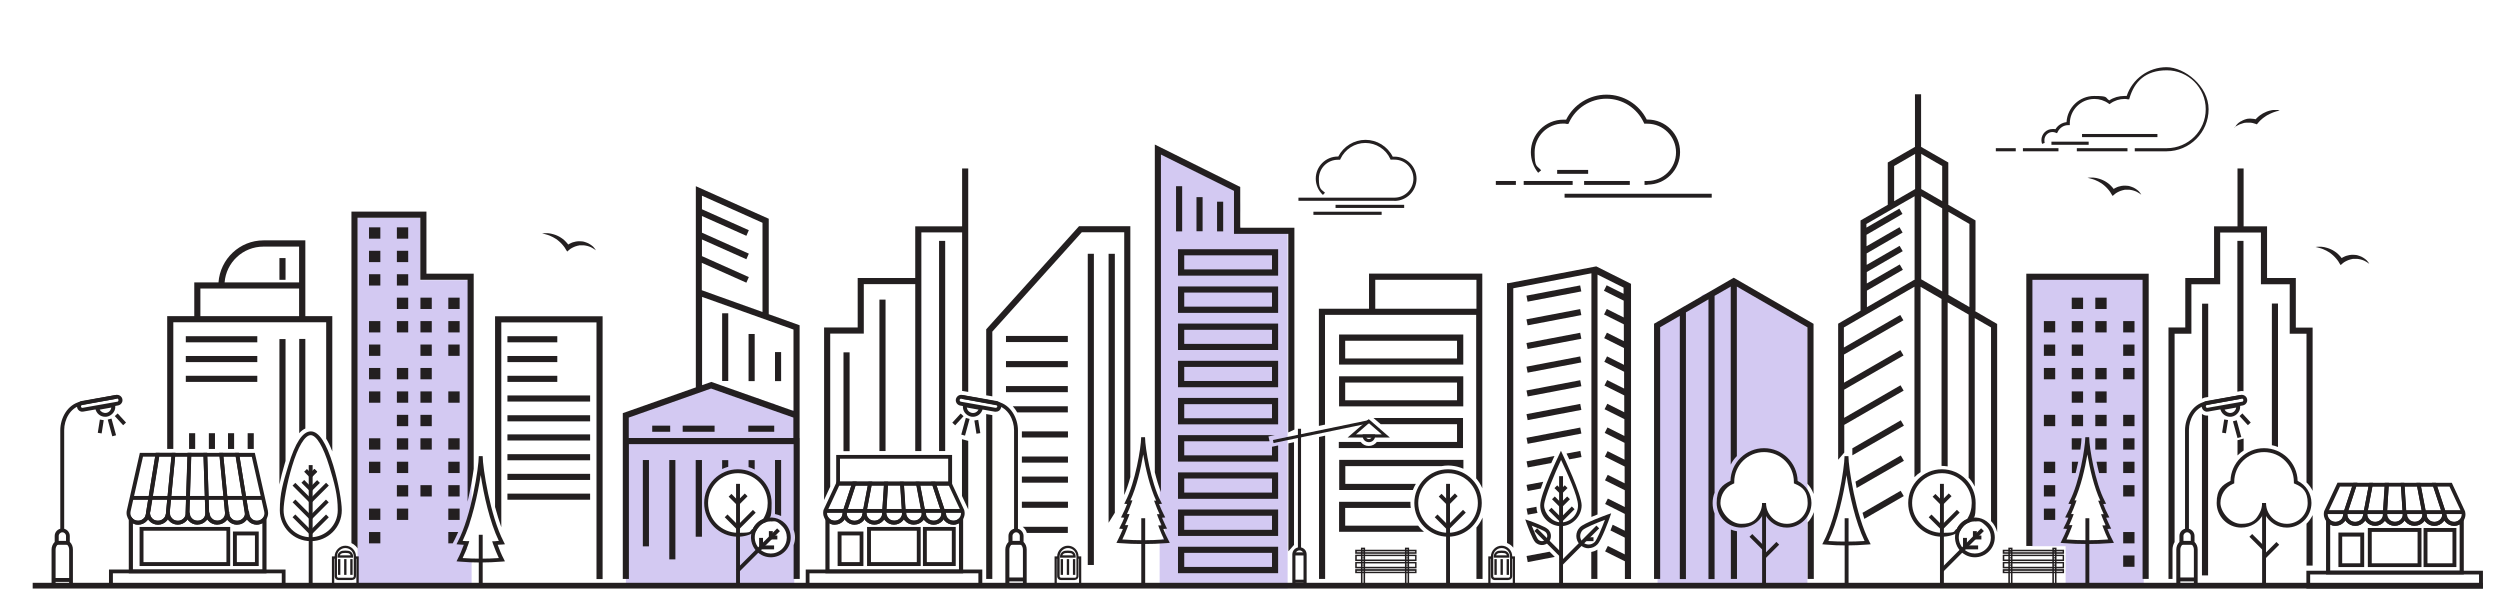
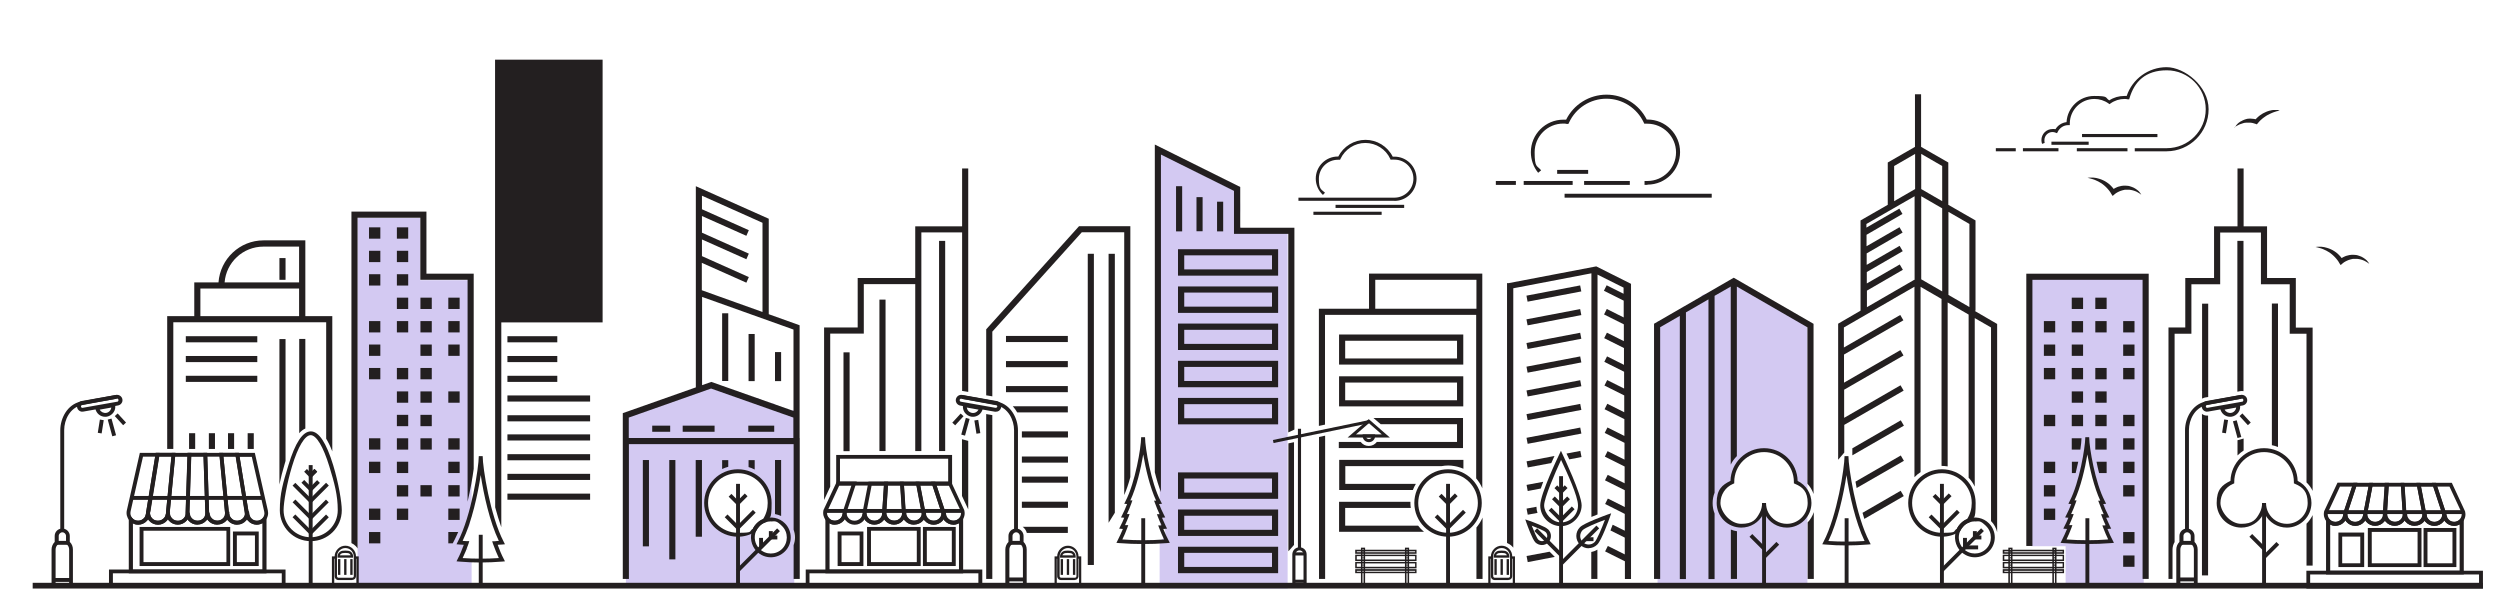
<svg xmlns="http://www.w3.org/2000/svg" version="1.1" viewBox="0 0 1920 452">
  <defs>
    <style>
      .st0 {
        fill: #d3c9f2;
      }

      .st1 {
        fill: none;
      }

      .st2 {
        fill: #231f20;
      }
    </style>
  </defs>
  <g id="Layer_2">
    <rect class="st0" x="274.6" y="167.3" width="48.1" height="280.6" />
    <path class="st0" d="M358.8,431.4c-4.3,0-5.1-5.4-2.4-7.5.5-1,1.5-1.8,2.9-2-1.3-1-1.8-2.8-1.5-4.4-3-.7-4.7-5.5-1.3-7.8,3-2,4.6-7.2,4.7-10.6,0-1.1.4-2,1-2.7v-181.2h-48.1v232.6h48.1v-18.3c-.6,1-1.8,1.8-3.4,1.8Z" />
    <path class="st0" d="M988.7,176.9c-5.8.2-11.7-.3-17.5.2-3.8.3-7.6.9-11.4.6-3.4-.3-7-1.6-8-5.2-.6-2.2.2-4.7.4-6.8.3-2.8.3-5.7.2-8.6-.1-4.5-.1-9.1-3.9-12.1-4.8-3.7-10.7-6.6-16-9.5-5.5-3.1-11.1-6-16.6-9.1-5.4-3-10.7-5.9-16.8-7-2.1-.4-3-1.9-3-3.4h-5.5v278.2c2.3,2.3,2.4,6.4.3,8.9,5.5,1.8,5.4,10.6-.3,12.1v38.1h98.3V176.8c0,0-.2,0-.3,0Z" />
    <path class="st0" d="M1388.1,376.9v-129.6c-3.2.5-6.8-1.1-7.4-4.9-1.3.2-2.7,0-4.1-.8-7.1-4.1-14.1-8.3-21.2-12.4-.6-.3-1-.7-1.4-1.1-5-2.1-9.8-4.7-14.6-7.7-1.3-.8-2.2-1.9-2.7-2.9h-8.4c-.5.7-1.2,1.4-2.1,1.9-5.9,3.5-12.6,4.9-18.9,7.2-.1.2-.3.4-.4.5-3.5,4-7.8,7.3-13.1,8.4-.3,0-.5,0-.8.1-5.5,4.8-10.9,9.7-18.3,11.2-.6.1-1.2.2-1.7.1v201.7h115.1v-54c-3.3,5.4-9.5,9.2-15.9,9.2s-14.1-4.9-16.8-11.6c-2.6,6.9-9.8,12-17.2,12s-17.8-8.4-18.3-18.3c-.3-7.6,5-14.2,11.8-17,0-.5-.1-1.1-.1-1.6-.3-7.6,5-14.2,11.8-17,3.3-2.7,7.5-4.4,11.7-4.4s3.5.3,5.1.7c3.6.7,6.7,2.5,9.2,5,5.6,3.1,9.3,9.2,9.6,16.1,0,.3,0,.5,0,.8,4,1.6,7.2,4.6,9.2,8.3Z" />
    <path class="st0" d="M609.6,315c-.8.1-1.7.2-2.6.2-5.1,0-9.6-2.1-12.8-5.4-.1,0-.2,0-.4,0-4.2,0-8-1.4-11-3.8-1-.2-1.9-.4-2.9-.6-10.3-2.3-19.8-7.2-30.2-8.9.1,0-2.1-.1-2.6-.1-1.5,0-2.9,0-4.4,0-.5,0-.8,0-1.1,0,0,0-.2,0-.3,0-1.5.4-3.1.6-4.6,1.1-6,1.8-11.9,4.1-17.7,6.4-11.7,4.5-23.3,9.5-35,14.2-1.1.4-2.2.7-3.3.9v130.9h129.3v-134.7c-.2,0-.4-.1-.5-.2ZM591.9,425.6c-11.4,0-15-12.1-10.8-19.7-4.2,3.2-9.4,5.2-14.8,5.2-13.6,0-23.7-11.1-24.3-24.3-.6-13.1,11.6-24.3,24.3-24.3s23.7,11.1,24.3,24.3c.2,5.3-1.6,10.3-4.8,14.4,1.7-.9,3.7-1.4,6-1.4,16.7,0,16.6,25.9,0,25.9Z" />
    <path class="st0" d="M1559.9,213.3v206.2h86.2v-206.2h-86.2ZM1618.6,414.5c-1.4,1.8-3.6,2-5.8,2.1-7.6.2-15.4-.2-23.1-.1-2.4,0-3.4-2.5-2.6-4.4,1.1-2.5,1.9-4.9,2.4-7.5-.4-.6-.5-1.3-.4-2.1.3-1.6.6-3.3.9-4.9.1-1.6.3-3.3.7-4.9,0-.2.1-.4.2-.6.5-3,1-6,1.6-8.9,1.3-5.9,3.7-11.4,5.6-17.1-.1-1.4-.2-2.9-.3-4.4,0-1.7,1.2-2.7,2.7-2.9-.4-2.5-.6-4.9-.6-7.5,0-3.8,5.9-3.8,5.9,0,0,10.2,3.6,19.7,6.6,29.2,1.3,4.2,2.6,8.4,3.2,12.7.6,4.4.4,9.3,2.1,13.5,1.1,2.7,3,4.9.8,7.7Z" />
    <rect class="st0" x="1586.4" y="418.7" width="60" height="30.8" />
  </g>
  <g id="Layer_1">
    <g>
      <path class="st2" d="M457.5,192.2c-.2-.1-.4-.3-.6-.5l-.6-.4c-.4-.3-.8-.5-1.3-.8-.4-.2-.8-.5-1.3-.7-.4-.2-.9-.4-1.3-.5-.4-.2-.9-.3-1.3-.4-.5-.1-.9-.2-1.4-.3-.5,0-.9-.1-1.4-.2-.5,0-.9,0-1.4,0-.4,0-.9,0-1.3,0-.5,0-.9,0-1.3.2-.4,0-.9.2-1.3.3-.4.1-.9.2-1.3.4-.4.2-.8.3-1.2.5-.4.2-.8.4-1.2.6-.8.4-1.5.9-2.2,1.5l-1.5,1.3-1.1-1.7-.7-1.2-.8-1.1-.9-1.1-.9-1c-.3-.3-.7-.7-1-1-.4-.3-.7-.6-1-.9-.4-.3-.7-.6-1.1-.9-.4-.3-.8-.6-1.1-.8-.4-.2-.8-.5-1.2-.7-.4-.2-.8-.5-1.2-.7-.4-.2-.8-.4-1.3-.6-.4-.2-.9-.4-1.3-.6-.4-.2-.9-.3-1.4-.5l-1.4-.4-1.4-.4c-.5-.1-1-.2-1.5-.3.5,0,1-.1,1.5-.2.5,0,1,0,1.5,0,.5,0,1,0,1.5,0,.5,0,1,.1,1.5.2.5,0,1,.2,1.5.3.5.1,1,.3,1.5.4.5.1,1,.3,1.5.5.5.2,1,.4,1.4.6.5.2.9.5,1.4.7.5.3.9.6,1.3.8.4.3.9.6,1.3.9.4.3.8.7,1.2,1,.4.4.8.7,1.1,1.1l1.1,1.2,1,1.3.9,1.3-2.6-.5c.4-.3.9-.7,1.3-1,.5-.3.9-.6,1.4-.8.5-.3,1-.5,1.5-.7.5-.2,1-.4,1.6-.5.5-.1,1.1-.3,1.6-.4.5,0,1.1-.2,1.6-.2.5,0,1.2,0,1.6,0,.6,0,1.1,0,1.6.1.5,0,1.1.2,1.6.3.5.1,1,.3,1.5.5.5.2,1,.4,1.5.6.5.2.9.5,1.4.8.4.3.9.6,1.3.9.4.3.8.7,1.2,1,.4.4.7.8,1,1.2.3.4.6.8.9,1.3Z" />
      <path class="st2" d="M1716.3,98c.2-.3.4-.7.6-1,.2-.3.5-.6.7-1,.3-.3.5-.6.8-.9.3-.3.6-.6.9-.8.3-.3.7-.5,1-.7.3-.2.7-.5,1.1-.6.4-.2.7-.4,1.1-.6.4-.2.8-.3,1.2-.5.4-.1.8-.3,1.2-.4.4-.1.8-.2,1.2-.3.4,0,.8-.1,1.3-.1.2,0,.4,0,.6,0,.2,0,.4,0,.6,0,1.7,0,3.4.3,5,.9l-2,.5.9-1.1,1-1c.3-.3.7-.6,1-.9.4-.3.7-.6,1.1-.9.7-.5,1.5-1,2.3-1.5.8-.4,1.6-.8,2.5-1.2.4-.2.9-.3,1.3-.5.4-.1.9-.3,1.3-.4.4,0,.9-.2,1.3-.3.4,0,.9-.1,1.3-.2.5,0,.9,0,1.3,0,.4,0,.9,0,1.3,0h1.3c.4.2.9.3,1.3.4-.4.1-.9.2-1.3.3l-1.2.3-1.2.4c-.4.1-.8.3-1.2.4-.4.1-.8.3-1.2.5-.4.2-.8.3-1.1.5-.7.3-1.5.7-2.2,1.1-.4.2-.7.4-1,.6-.3.2-.7.4-1,.7-.3.2-.6.5-1,.7l-.9.7-.9.8-.9.8-.8.9-.8.9-.8,1-1.1-.4c-.6-.2-1.3-.4-2-.6-.7-.1-1.3-.3-2-.3-.2,0-.3,0-.5,0h-.5c-.3,0-.7,0-1,0-.3,0-.7,0-1,0-.3,0-.7,0-1,.1-.4,0-.7.1-1,.2-.3,0-.7.2-1,.3-.7.2-1.4.4-2.1.7-.3.1-.7.3-1,.5-.3.2-.7.4-1,.5-.3.2-.7.4-1,.6-.3.2-.6.4-1,.7Z" />
      <path class="st2" d="M1819.5,202.6c-.2-.1-.4-.3-.6-.5l-.6-.4c-.4-.3-.8-.5-1.3-.8-.4-.2-.8-.5-1.3-.7-.4-.2-.9-.4-1.3-.5-.4-.2-.9-.3-1.3-.4-.5-.1-.9-.2-1.4-.3-.5,0-.9-.1-1.4-.2-.5,0-.9,0-1.4,0-.4,0-.9,0-1.3,0-.5,0-.9,0-1.3.2-.4,0-.9.2-1.3.3-.4.1-.9.2-1.3.4-.4.2-.8.3-1.2.5-.4.2-.8.4-1.2.6-.8.4-1.5.9-2.2,1.5l-1.5,1.3-1.1-1.7-.7-1.2-.8-1.1-.9-1.1-.9-1c-.3-.3-.7-.7-1-1-.4-.3-.7-.6-1-.9-.4-.3-.7-.6-1.1-.9-.4-.3-.8-.6-1.1-.8-.4-.2-.8-.5-1.2-.7-.4-.2-.8-.5-1.2-.7-.4-.2-.8-.4-1.3-.6-.4-.2-.9-.4-1.3-.6-.4-.2-.9-.3-1.4-.5l-1.4-.4-1.4-.4c-.5-.1-1-.2-1.5-.3.5,0,1-.1,1.5-.2.5,0,1,0,1.5,0,.5,0,1,0,1.5,0,.5,0,1,.1,1.5.2.5,0,1,.2,1.5.3.5.1,1,.3,1.5.4.5.1,1,.3,1.5.5.5.2,1,.4,1.4.6.5.2.9.5,1.4.7.5.3.9.6,1.3.8.4.3.9.6,1.3.9.4.3.8.7,1.2,1,.4.4.8.7,1.1,1.1l1.1,1.2,1,1.3.9,1.3-2.6-.5c.4-.3.9-.7,1.3-1,.5-.3.9-.6,1.4-.8.5-.3,1-.5,1.5-.7.5-.2,1-.4,1.6-.5.5-.1,1.1-.3,1.6-.4.5,0,1.1-.2,1.6-.2.5,0,1.2,0,1.6,0,.6,0,1.1,0,1.6.1.5,0,1.1.2,1.6.3.5.1,1,.3,1.5.5.5.2,1,.4,1.5.6.5.2.9.5,1.4.8.4.3.9.6,1.3.9.4.3.8.7,1.2,1,.4.4.7.8,1,1.2.3.4.6.8.9,1.3Z" />
      <path class="st2" d="M1644.4,149.5c-.2-.1-.4-.3-.6-.5l-.6-.4c-.4-.3-.8-.5-1.3-.8-.4-.2-.8-.5-1.3-.7-.4-.2-.9-.4-1.3-.5-.4-.2-.9-.3-1.3-.4-.5-.1-.9-.2-1.4-.3-.5,0-.9-.1-1.4-.2-.5,0-.9,0-1.4,0-.4,0-.9,0-1.3,0-.5,0-.9,0-1.3.2-.4,0-.9.2-1.3.3-.4.1-.9.2-1.3.4-.4.2-.8.3-1.2.5-.4.2-.8.4-1.2.6-.8.4-1.5.9-2.2,1.5l-1.5,1.3-1.1-1.7-.7-1.2-.8-1.1-.9-1.1-.9-1c-.3-.3-.7-.7-1-1-.4-.3-.7-.6-1-.9-.4-.3-.7-.6-1.1-.9-.4-.3-.8-.6-1.1-.8-.4-.2-.8-.5-1.2-.7-.4-.2-.8-.5-1.2-.7-.4-.2-.8-.4-1.3-.6-.4-.2-.9-.4-1.3-.6-.4-.2-.9-.3-1.4-.5l-1.4-.4-1.4-.4c-.5-.1-1-.2-1.5-.3.5,0,1-.1,1.5-.2.5,0,1,0,1.5,0,.5,0,1,0,1.5,0,.5,0,1,.1,1.5.2.5,0,1,.2,1.5.3.5.1,1,.3,1.5.4.5.1,1,.3,1.5.5.5.2,1,.4,1.4.6.5.2.9.5,1.4.7.5.3.9.6,1.3.8.4.3.9.6,1.3.9.4.3.8.7,1.2,1,.4.4.8.7,1.1,1.1l1.1,1.2,1,1.3.9,1.3-2.6-.5c.4-.3.9-.7,1.3-1,.5-.3.9-.6,1.4-.8.5-.3,1-.5,1.5-.7.5-.2,1-.4,1.6-.5.5-.1,1.1-.3,1.6-.4.5,0,1.1-.2,1.6-.2.5,0,1.2,0,1.6,0,.6,0,1.1,0,1.6.1.5,0,1.1.2,1.6.3.5.1,1,.3,1.5.5.5.2,1,.4,1.5.6.5.2.9.5,1.4.8.4.3.9.6,1.3.9.4.3.8.7,1.2,1,.4.4.7.8,1,1.2.3.4.6.8.9,1.3Z" />
      <path class="st2" d="M1664.1,116.2h-24.6v-2.4h24.6c16.5,0,29.9-13.4,29.9-29.9s-13.4-29.9-29.9-29.9-24.9,8.8-28.6,21.3l-.3,1h-1c-.8-.2-1.6-.3-2.5-.3-3.9,0-7.7,1.2-10.9,3.5l-.7.5-.7-.5c-3.2-2.3-7-3.5-10.9-3.5-10.4,0-18.9,8.5-18.9,18.9v1.2h-1.2c-3.5,0-6.6,2.1-8.1,5.2l-.5,1-1.1-.4c-.7-.3-1.5-.5-2.4-.5-3.4,0-6.2,2.8-6.2,6.2s.1,1.4.4,2.1l-2.2.8c-.3-.9-.5-1.9-.5-2.9,0-4.7,3.8-8.5,8.5-8.5s1.5,0,2.2.3c1.8-3.1,5-5.2,8.6-5.6.6-11.2,9.9-20.1,21.2-20.1s8.2,1.2,11.6,3.4c3.5-2.3,7.4-3.4,11.6-3.4s1.2,0,1.8,0c4.3-13.1,16.8-22.1,30.6-22.1s32.3,14.5,32.3,32.3-14.5,32.3-32.3,32.3Z" />
      <rect class="st2" x="1595" y="113.8" width="38.9" height="2.4" />
      <rect class="st2" x="1575.5" y="108.8" width="28.6" height="2.4" />
      <rect class="st2" x="1599" y="102.9" width="57.9" height="2.4" />
      <rect class="st2" x="1553.6" y="113.8" width="27.3" height="2.4" />
      <rect class="st2" x="1532.8" y="113.8" width="15.3" height="2.4" />
      <path class="st2" d="M369.2,432c-5.4,0-10.9-.2-16.4-.7l-2.2-.2,1-2c1.6-3,3.1-6.6,4.6-10.7-1.1,0-2.3-.2-3.4-.2l-2.2-.2,1-2c10.4-19.8,16.1-57,16.1-65.7h3c0,8.7,5.7,45.8,16.1,65.7l1,2-2.2.2c-1.1,0-2.3.2-3.4.2,1.5,4.1,3,7.7,4.6,10.7l1,2-2.2.2c-5.4.4-10.9.7-16.4.7ZM355.3,428.6c9.2.6,18.6.6,27.8,0-1.5-3.2-3-6.9-4.5-11l-.6-1.9h2c1-.2,2.1-.2,3.1-.3-7-14.5-11.7-35.9-13.9-50.6-2.2,14.7-6.9,36.1-13.9,50.6,1.1,0,2.1.1,3.1.2h2c0,.1-.6,2-.6,2-1.4,4.1-2.9,7.8-4.5,11Z" />
      <rect class="st2" x="367.7" y="410.7" width="3" height="39.2" />
      <rect class="st2" x="1353.3" y="386.3" width="3" height="63.6" />
      <path class="st2" d="M1372.3,405.2c-7.1,0-13.5-3.9-16.8-10.2-.2-.5-.5-.9-.7-1.4-.2.5-.4,1-.7,1.4-3.3,6.3-9.7,10.2-16.8,10.2-10.4,0-18.9-8.5-18.9-18.9s4.1-13.8,10.6-17c.4-13.9,11.8-25.1,25.8-25.1s25.4,11.2,25.8,25.1c6.4,3.2,10.6,9.7,10.6,17,0,10.4-8.5,18.9-18.9,18.9ZM1356.3,386.3c0,2.6.6,5.1,1.8,7.4,2.8,5.3,8.2,8.6,14.2,8.6,8.8,0,16-7.2,16-16s-3.8-12.2-9.7-14.7l-.9-.4v-1.1c0-12.6-10.2-22.9-22.9-22.9s-22.9,10.3-22.9,22.9v1.1s-.9.4-.9.4c-5.9,2.5-9.7,8.3-9.7,14.7s7.2,16,16,16,11.4-3.3,14.2-8.6c1.2-2.3,1.8-4.8,1.8-7.4h3Z" />
      <rect class="st2" x="1352.6" y="421.2" width="15" height="3" transform="translate(99.4 1085.4) rotate(-45)" />
      <rect class="st2" x="1348.2" y="409.1" width="3" height="14.4" transform="translate(101 1076.3) rotate(-45)" />
      <rect class="st2" x="1737.3" y="386.3" width="3" height="63.6" />
      <path class="st2" d="M1756.3,405.2c-7.1,0-13.5-3.9-16.8-10.2-.2-.5-.5-.9-.7-1.4-.2.5-.4,1-.7,1.4-3.3,6.3-9.7,10.2-16.8,10.2-10.4,0-18.9-8.5-18.9-18.9s4.1-13.8,10.6-17c.4-13.9,11.8-25.1,25.8-25.1s25.4,11.2,25.8,25.1c6.4,3.2,10.6,9.7,10.6,17,0,10.4-8.5,18.9-18.9,18.9ZM1740.3,386.3c0,2.6.6,5.1,1.8,7.4,2.8,5.3,8.2,8.6,14.2,8.6,8.8,0,16-7.2,16-16s-3.8-12.2-9.7-14.7l-.9-.4v-1.1c0-12.6-10.2-22.9-22.9-22.9s-22.9,10.3-22.9,22.9v1.1s-.9.4-.9.4c-5.9,2.5-9.7,8.3-9.7,14.7s7.2,16,16,16,11.4-3.3,14.2-8.6c1.2-2.3,1.8-4.8,1.8-7.4h3Z" />
      <rect class="st2" x="1736.6" y="421.2" width="15" height="3" transform="translate(211.9 1357) rotate(-45)" />
      <rect class="st2" x="1732.2" y="409.1" width="3" height="14.4" transform="translate(213.4 1347.8) rotate(-45)" />
      <rect class="st2" x="565.3" y="371.6" width="3" height="78.4" />
      <path class="st2" d="M566.7,412.2c-14.3,0-25.9-11.6-25.9-25.9s11.6-25.9,25.9-25.9,25.9,11.6,25.9,25.9-1.5,10.1-4.4,14.4l-.3.4-.4.2c-1.6.6-3,1.5-4.2,2.8-1.1,1.1-1.9,2.3-2.6,3.7l-.2.4-.4.2c-4,2.5-8.7,3.8-13.4,3.8ZM566.7,363.4c-12.6,0-22.9,10.3-22.9,22.9s10.3,22.9,22.9,22.9,8-1.1,11.5-3.1c.7-1.5,1.7-2.9,3-4.2,1.4-1.4,3-2.5,4.8-3.2,2.4-3.7,3.6-8,3.6-12.4,0-12.6-10.3-22.9-22.9-22.9Z" />
      <rect class="st2" x="564.1" y="397.5" width="17.8" height="3" transform="translate(-114.3 522) rotate(-45)" />
      <rect class="st2" x="560.7" y="394.3" width="3" height="12.8" transform="translate(-118.7 514.9) rotate(-45)" />
      <rect class="st2" x="562.2" y="379.1" width="3" height="8.6" transform="translate(-106 510.9) rotate(-45)" />
      <rect class="st2" x="565.4" y="381.7" width="8.9" height="3" transform="translate(-104 515.2) rotate(-45)" />
      <rect class="st2" x="560" y="421.1" width="44.4" height="3" transform="translate(-128.3 535.4) rotate(-45)" />
      <path class="st2" d="M592,428c-3.9,0-7.8-1.5-10.8-4.5-4.4-4.4-5.7-11.3-3.2-17,.8-1.7,1.8-3.3,3.2-4.6,1.5-1.5,3.3-2.7,5.2-3.4,5.7-2.2,12.1-.9,16.4,3.4,6,6,6,15.7,0,21.6h0c-3,3-6.9,4.5-10.8,4.5ZM592,400.4c-1.5,0-3,.3-4.5.9-1.6.6-3,1.5-4.2,2.8-1.1,1.1-1.9,2.3-2.6,3.7-2.1,4.6-1,10.2,2.6,13.7,4.8,4.8,12.6,4.8,17.4,0,4.8-4.8,4.8-12.6,0-17.4s-5.5-3.6-8.7-3.6Z" />
-       <rect class="st2" x="584.4" y="418.9" width="10.1" height="3" />
      <rect class="st2" x="583" y="413.1" width="3" height="7.3" />
      <rect class="st2" x="590.5" y="407.9" width="3" height="4.9" />
      <rect class="st2" x="592" y="411.3" width="5" height="3" />
      <path class="st2" d="M1418.1,418.9c-5.4,0-10.9-.2-16.4-.7l-2.2-.2,1-2c10.4-19.8,16.1-57,16.1-65.7h3c0,8.7,5.7,45.8,16.1,65.7l1,2-2.2.2c-5.4.4-10.9.7-16.4.7ZM1404.2,415.5c9.3.6,18.6.6,27.8,0-7-14.5-11.7-35.9-13.9-50.6-2.2,14.7-6.9,36.1-13.9,50.6Z" />
      <rect class="st2" x="1416.7" y="398" width="3" height="51.9" />
      <path class="st2" d="M878,417.8c-6.1,0-12.3-.2-18.4-.7l-2.2-.2,1-2c1.3-2.6,2.7-5.5,4-8.7-.2,0-.5,0-.7,0l-2.2-.2,1-2c1-1.9,2-4,2.9-6.4,0,0-.2,0-.3,0l-2.2-.2,1-2c1.3-2.4,2.5-5.2,3.7-8.3l-2.2-.2,1-2c7.5-14.4,11.9-41.1,12-48.8v-.3h3v.3c.1,7.8,4.5,34.5,12,48.8l1,2-2.2.2c1.2,3.1,2.4,5.9,3.7,8.3l1,2-2.2.2c0,0-.2,0-.3,0,1,2.3,2,4.5,2.9,6.4l1,2-2.2.2c-.2,0-.5,0-.7,0,1.3,3.2,2.6,6.2,4,8.7l1,2-2.2.2c-6.1.5-12.3.7-18.4.7ZM862,414.3c5.3.4,10.7.6,16,.6s10.7-.2,16-.6c-1.3-2.7-2.6-5.7-3.8-8.9l-.7-1.9h2c.2-.1.3-.2.5-.2-1-2-1.9-4.2-2.8-6.5l-.7-1.9h2c0-.1,0-.1,0-.1-1.2-2.5-2.4-5.4-3.5-8.5l-.7-1.8h1.6c-4.7-10.1-8.1-24.6-9.9-35.5-1.8,10.9-5.2,25.4-9.9,35.3h1.6c0,.1-.7,2-.7,2-1.1,3.2-2.3,6-3.5,8.5,0,0,0,0,0,0h2c0,.1-.7,2-.7,2-.9,2.3-1.9,4.5-2.8,6.5.2,0,.3,0,.5,0h2c0,.1-.7,2-.7,2-1.2,3.3-2.5,6.3-3.8,8.9Z" />
      <rect class="st2" x="876.5" y="398" width="3" height="51.9" />
      <path class="st2" d="M1087.9,425.3h-47.1v-3.1h47.1v3.1ZM1042,424.1h44.8v-.7h-44.8v.7Z" />
      <path class="st2" d="M1087.9,430.9h-47.1v-4.9h47.1v4.9ZM1042,429.7h44.8v-2.6h-44.8v2.6Z" />
      <path class="st2" d="M1087.9,436.5h-47.1v-4.9h47.1v4.9ZM1042,435.3h44.8v-2.6h-44.8v2.6Z" />
      <path class="st2" d="M1087.9,440.2h-47.1v-3.1h47.1v3.1ZM1042,439.1h44.8v-.7h-44.8v.7Z" />
      <path class="st2" d="M1048.4,450.5h-3.2v-29.9h3.2v29.9ZM1046.4,449.3h.8v-27.6h-.8v27.6Z" />
      <path class="st2" d="M1082.2,450.5h-3.2v-29.9h3.2v29.9ZM1080.2,449.3h.8v-27.6h-.8v27.6Z" />
      <path class="st2" d="M1046.8,427.9c-.3,0-.5.2-.5.5s.2.5.5.5.5-.2.5-.5-.2-.5-.5-.5h0Z" />
      <path class="st2" d="M1046.8,433.5c-.3,0-.5.2-.5.5s.2.5.5.5.5-.2.5-.5-.2-.5-.5-.5h0Z" />
      <path class="st2" d="M1046.8,423.3c-.3,0-.5.2-.5.5s.2.5.5.5.5-.2.5-.5-.2-.5-.5-.5h0Z" />
      <path class="st2" d="M1080.6,427.9c-.3,0-.5.2-.5.5s.2.5.5.5.5-.2.5-.5-.2-.5-.5-.5h0Z" />
      <path class="st2" d="M1080.6,433.5c-.3,0-.5.2-.5.5s.2.5.5.5.5-.2.5-.5-.2-.5-.5-.5h0Z" />
      <path class="st2" d="M1080.6,423.3c-.3,0-.5.2-.5.5s.2.5.5.5.5-.2.5-.5-.2-.5-.5-.5h0Z" />
      <path class="st2" d="M1585.2,425.3h-47.1v-3.1h47.1v3.1ZM1539.3,424.1h44.8v-.7h-44.8v.7Z" />
      <path class="st2" d="M1585.2,430.9h-47.1v-4.9h47.1v4.9ZM1539.3,429.7h44.8v-2.6h-44.8v2.6Z" />
      <path class="st2" d="M1585.2,436.5h-47.1v-4.9h47.1v4.9ZM1539.3,435.3h44.8v-2.6h-44.8v2.6Z" />
      <path class="st2" d="M1585.2,440.2h-47.1v-3.1h47.1v3.1ZM1539.3,439.1h44.8v-.7h-44.8v.7Z" />
      <path class="st2" d="M1545.6,450.5h-3.2v-29.9h3.2v29.9ZM1543.6,449.3h.8v-27.6h-.8v27.6Z" />
      <path class="st2" d="M1579.4,450.5h-3.2v-29.9h3.2v29.9ZM1577.4,449.3h.8v-27.6h-.8v27.6Z" />
      <path class="st2" d="M1544.1,427.9c-.3,0-.5.2-.5.5s.2.5.5.5.5-.2.5-.5-.2-.5-.5-.5h0Z" />
      <path class="st2" d="M1544.1,433.5c-.3,0-.5.2-.5.5s.2.5.5.5.5-.2.5-.5-.2-.5-.5-.5h0Z" />
      <path class="st2" d="M1544.1,423.3c-.3,0-.5.2-.5.5s.2.5.5.5.5-.2.5-.5-.2-.5-.5-.5h0Z" />
      <path class="st2" d="M1577.8,427.9c-.3,0-.5.2-.5.5s.2.5.5.5.5-.2.5-.5-.2-.5-.5-.5h0Z" />
      <path class="st2" d="M1577.8,433.5c-.3,0-.5.2-.5.5s.2.5.5.5.5-.2.5-.5-.2-.5-.5-.5h0Z" />
      <path class="st2" d="M1577.8,423.3c-.3,0-.5.2-.5.5s.2.5.5.5.5-.2.5-.5-.2-.5-.5-.5h0Z" />
      <path class="st2" d="M1158.5,445.5h-10.5c-1.7,0-3-1.3-3-3v-15.1c0-2.2.9-4.3,2.5-5.9,1.6-1.6,3.6-2.4,5.8-2.4,2.2,0,4.2.9,5.7,2.4,1.6,1.6,2.4,3.6,2.4,5.8v15.1c0,1.7-1.3,3-3,3ZM1153.2,420.9c-1.7,0-3.3.7-4.5,1.9-1.3,1.2-1.9,2.9-1.9,4.6v15.1c0,.7.5,1.2,1.2,1.2h10.5c.7,0,1.2-.5,1.2-1.2v-15.1c0-1.7-.7-3.3-1.9-4.6-1.2-1.2-2.8-1.9-4.5-1.9,0,0,0,0,0,0Z" />
      <polygon class="st2" points="1163.5 449.9 1161.8 449.9 1161.8 429.1 1160.6 429.1 1160.6 427.3 1163.5 427.3 1163.5 449.9" />
      <polygon class="st2" points="1144.7 449.9 1143 449.9 1143 427.3 1145.9 427.3 1145.9 429.1 1144.7 429.1 1144.7 449.9" />
      <path class="st2" d="M1159.3,428.3h-12.1v-.9c0-2.2,1.6-4,3.7-4.4,1.5-.2,3.2-.2,4.6,0,2.2.3,3.7,2.2,3.7,4.4v.9ZM1149.1,426.5h8.2c-.3-.9-1.1-1.6-2.1-1.7-1.3-.2-2.8-.2-4.1,0-1,.2-1.8.8-2.1,1.7Z" />
      <rect class="st2" x="1159.6" y="449" width="5.9" height="1.8" />
      <rect class="st2" x="1140.9" y="449" width="5.9" height="1.8" />
      <rect class="st2" x="1157.1" y="429.4" width="1.8" height="12.1" />
      <rect class="st2" x="1147.7" y="429.4" width="1.8" height="12.1" />
      <rect class="st2" x="1152.4" y="429.4" width="1.8" height="12.1" />
      <path class="st2" d="M825.4,445.5h-10.5c-1.7,0-3-1.3-3-3v-15.1c0-2.2.9-4.3,2.5-5.9,1.6-1.6,3.6-2.4,5.8-2.4,2.2,0,4.2.9,5.7,2.4,1.6,1.6,2.4,3.6,2.4,5.8v15.1c0,1.7-1.3,3-3,3ZM820.2,420.9c-1.7,0-3.3.7-4.5,1.9-1.3,1.2-1.9,2.9-1.9,4.6v15.1c0,.7.5,1.2,1.2,1.2h10.5c.7,0,1.2-.5,1.2-1.2v-15.1c0-1.7-.7-3.3-1.9-4.6-1.2-1.2-2.8-1.9-4.5-1.9,0,0,0,0,0,0Z" />
      <polygon class="st2" points="830.4 449.9 828.7 449.9 828.7 429.1 827.5 429.1 827.5 427.3 830.4 427.3 830.4 449.9" />
      <polygon class="st2" points="811.6 449.9 809.9 449.9 809.9 427.3 812.8 427.3 812.8 429.1 811.6 429.1 811.6 449.9" />
      <path class="st2" d="M826.2,428.3h-12.1v-.9c0-2.2,1.6-4,3.7-4.4,1.5-.2,3.2-.2,4.6,0,2.2.3,3.7,2.2,3.7,4.4v.9ZM816,426.5h8.2c-.3-.9-1.1-1.6-2.1-1.7-1.3-.2-2.8-.2-4.1,0-1,.2-1.8.8-2.1,1.7Z" />
      <rect class="st2" x="826.6" y="449" width="5.9" height="1.8" />
      <rect class="st2" x="807.8" y="449" width="5.9" height="1.8" />
      <rect class="st2" x="824" y="429.4" width="1.8" height="12.1" />
      <rect class="st2" x="814.6" y="429.4" width="1.8" height="12.1" />
      <rect class="st2" x="819.3" y="429.4" width="1.8" height="12.1" />
      <path class="st2" d="M270.5,445.5h-10.5c-1.7,0-3-1.3-3-3v-15.1c0-2.2.9-4.3,2.5-5.9,1.6-1.6,3.6-2.4,5.8-2.4,2.2,0,4.2.9,5.7,2.4,1.6,1.6,2.4,3.6,2.4,5.8v15.1c0,1.7-1.3,3-3,3ZM265.2,420.9c-1.7,0-3.3.7-4.5,1.9-1.3,1.2-1.9,2.9-1.9,4.6v15.1c0,.7.5,1.2,1.2,1.2h10.5c.7,0,1.2-.5,1.2-1.2v-15.1c0-1.7-.7-3.3-1.9-4.6-1.2-1.2-2.8-1.9-4.5-1.9,0,0,0,0,0,0Z" />
      <polygon class="st2" points="275.5 449.9 273.7 449.9 273.7 429.1 272.6 429.1 272.6 427.3 275.5 427.3 275.5 449.9" />
      <polygon class="st2" points="256.7 449.9 254.9 449.9 254.9 427.3 257.9 427.3 257.9 429.1 256.7 429.1 256.7 449.9" />
      <path class="st2" d="M270.4,428.3h-11.2v-.9c0-2.2,1.6-4,3.7-4.4,1.5-.2,3.2-.2,4.6,0,2.2.3,3.7,2.2,3.7,4.4v.9h-.9ZM261.1,426.5h8.2c-.3-.9-1.1-1.6-2.1-1.7-1.3-.2-2.8-.2-4.1,0-1,.2-1.8.8-2.1,1.7Z" />
      <rect class="st2" x="271.6" y="449" width="5.9" height="1.8" />
      <rect class="st2" x="252.9" y="449" width="5.9" height="1.8" />
      <rect class="st2" x="269" y="429.4" width="1.8" height="12.1" />
      <rect class="st2" x="259.6" y="429.4" width="1.8" height="12.1" />
      <rect class="st2" x="264.3" y="429.4" width="1.8" height="12.1" />
      <rect class="st2" x="996.8" y="329.3" width="2.4" height="92.3" />
      <rect class="st2" x="977.1" y="329.9" width="74.9" height="2.4" transform="translate(-46.1 213) rotate(-11.7)" />
      <path class="st2" d="M1067.5,336h-32.5l16.2-14.1,16.2,14.1ZM1041.4,333.6h19.8l-9.9-8.6-9.9,8.6Z" />
      <path class="st2" d="M1051.3,339.6c-2.6,0-4.8-2.1-4.8-4.8v-1.2h9.6v1.2c0,2.6-2.1,4.8-4.8,4.8ZM1049.2,336c.4.7,1.2,1.2,2.1,1.2s1.7-.5,2.1-1.2h-4.2Z" />
      <path class="st2" d="M1003.4,451.1h-10.9v-25.3c0-3,2.4-5.5,5.5-5.5s5.5,2.4,5.5,5.5v25.3ZM994.9,448.7h6.2v-22.9c0-1.7-1.4-3.1-3.1-3.1s-3.1,1.4-3.1,3.1v22.9Z" />
      <rect class="st2" x="993.7" y="445.2" width="8.5" height="2.4" />
      <rect class="st2" x="993.7" y="424.2" width="8.5" height="2.4" />
      <path class="st2" d="M49.3,407.3h-3v-76.9c0-9.2,5.4-19.7,15.6-22,0,0,6.9-1.3,13.7-2.6,3.4-.6,6.8-1.3,9.4-1.7,1.3-.2,2.4-.4,3.1-.6,1.5-.3,2.2-.4,2.7.5l.5.9-.7.8-1.1-1v1.5c-.9.1-16.6,3.1-27,5-8.7,2-13.2,11.1-13.2,19.1v76.9ZM88.3,303.8l1.1,1-1.1-1Z" />
      <path class="st2" d="M56,451.4h-16.4v-29.4c0-2.2.9-4.3,2.4-5.8v-4.6c0-3.2,2.6-5.7,5.8-5.7s5.8,2.6,5.8,5.7v4.6c1.6,1.5,2.4,3.6,2.4,5.8v29.4ZM42.6,448.4h10.5v-26.4c0-1.6-.7-3-1.9-4l-.5-.4v-6c0-1.5-1.3-2.8-2.8-2.8s-2.8,1.3-2.8,2.8v6l-.5.4c-1.2,1-1.9,2.5-1.9,4v26.4Z" />
      <path class="st2" d="M63.3,316.2c-2,0-3.7-1.4-4.1-3.4-.2-1.1,0-2.2.7-3.1s1.6-1.5,2.7-1.7l26.6-4.7c2.2-.4,4.4,1.1,4.8,3.3.2,1.1,0,2.2-.7,3.1-.6.9-1.6,1.5-2.7,1.7l-26.6,4.7c-.2,0-.5,0-.7,0ZM89.9,306.2c0,0-.1,0-.2,0l-26.6,4.7c-.3,0-.6.2-.7.5-.2.3-.2.6-.2.9.1.6.7,1.1,1.3.9l26.6-4.7c.3,0,.6-.2.7-.5.2-.3.2-.6.2-.9-.1-.6-.6-1-1.1-1Z" />
      <path class="st2" d="M80.8,320.1c-3.7,0-6.9-2.6-7.6-6.4l-.3-1.5,15.2-2.7.3,1.5c.4,2,0,4.1-1.3,5.8-1.2,1.7-3,2.8-5,3.2-.5,0-.9.1-1.4.1ZM76.6,314.6c.9,1.8,3,2.8,5,2.5,1.3-.2,2.3-.9,3.1-2,.4-.6.7-1.3.8-2.1l-8.9,1.6Z" />
      <rect class="st2" x="72.3" y="326.1" width="10.3" height="3" transform="translate(-258.3 352.8) rotate(-81)" />
      <rect class="st2" x="84.7" y="321.5" width="3" height="13.3" transform="translate(-83.8 34.5) rotate(-15.3)" />
      <rect class="st2" x="91" y="317.3" width="3" height="9.5" transform="translate(-193.3 147.1) rotate(-42.5)" />
      <rect class="st2" x="43.5" y="415.4" width="8.5" height="3" />
      <rect class="st2" x="41.1" y="443.9" width="13.4" height="3" />
      <path class="st2" d="M781.8,407.3h-3v-76.9c0-8-4.6-17.1-13.3-19.1-10.3-1.9-26-4.9-27-5l.2-1.4h0s-1.1.9-1.1.9l-.2-1.7c.5-.9,1.2-.8,2.7-.5.8.1,1.8.3,3.1.6,2.6.5,6,1.1,9.4,1.7,6.8,1.3,13.6,2.6,13.6,2.6,10.3,2.4,15.6,12.9,15.6,22v76.9Z" />
      <path class="st2" d="M788.5,451.4h-16.4v-29.4c0-2.2.9-4.3,2.4-5.8v-4.6c0-3.2,2.6-5.7,5.8-5.7s5.8,2.6,5.8,5.7v4.6c1.6,1.5,2.4,3.6,2.4,5.8v29.4ZM775.1,448.4h10.5v-26.4c0-1.6-.7-3-1.9-4l-.5-.4v-6c0-1.5-1.3-2.8-2.8-2.8s-2.8,1.3-2.8,2.8v6l-.5.4c-1.2,1-1.9,2.5-1.9,4v26.4Z" />
      <path class="st2" d="M764.8,316.2c-.2,0-.5,0-.7,0l-26.6-4.7c-1.1-.2-2-.8-2.7-1.7-.6-.9-.9-2-.7-3.1.2-1.1.8-2,1.7-2.7.9-.6,2-.9,3.1-.7l26.6,4.7c1.1.2,2,.8,2.7,1.7s.9,2,.7,3.1c-.2,1.1-.8,2-1.7,2.7-.7.5-1.5.7-2.4.7ZM738.2,306.2c-.2,0-.5,0-.7.2-.3.2-.4.4-.5.7,0,.3,0,.6.2.9.2.3.4.4.7.5l26.6,4.7c.3,0,.6,0,.9-.2.3-.2.4-.4.5-.7,0-.3,0-.6-.2-.9-.2-.3-.4-.4-.7-.5l-26.6-4.7c0,0-.1,0-.2,0Z" />
      <path class="st2" d="M747.3,320.1c-.5,0-.9,0-1.4-.1-2-.4-3.8-1.5-5-3.2-1.2-1.7-1.6-3.7-1.3-5.8l.3-1.5,15.2,2.7-.3,1.5c-.4,2-1.5,3.8-3.2,5-1.3.9-2.8,1.4-4.4,1.4ZM742.5,313c.1.7.4,1.4.8,2.1.7,1,1.8,1.7,3.1,2,1.3.2,2.5,0,3.6-.8.6-.4,1.1-1,1.5-1.7l-8.9-1.6Z" />
      <rect class="st2" x="749.2" y="322.4" width="3" height="10.3" transform="translate(-42.1 121.7) rotate(-9)" />
      <rect class="st2" x="735.3" y="326.7" width="13.3" height="3" transform="translate(229.1 956.8) rotate(-74.7)" />
      <rect class="st2" x="730.9" y="320.6" width="9.5" height="3" transform="translate(1.2 646.9) rotate(-47.5)" />
      <rect class="st2" x="776" y="415.4" width="8.5" height="3" />
      <rect class="st2" x="773.6" y="443.5" width="13.4" height="3" />
      <path class="st2" d="M1681.1,407.3h-3v-76.9c0-9.2,5.4-19.7,15.6-22,0,0,6.9-1.3,13.7-2.6,3.4-.6,6.8-1.3,9.4-1.7,1.3-.2,2.4-.4,3.1-.6,1.5-.3,2.2-.4,2.7.5l.5.9-.7.8-1.1-1v1.5c-.9.1-16.6,3.1-27,5-8.7,2-13.2,11.1-13.2,19.1v76.9ZM1720.2,303.8l1.1,1-1.1-1Z" />
      <path class="st2" d="M1687.8,451.4h-16.4v-29.4c0-2.2.9-4.3,2.4-5.8v-4.6c0-3.2,2.6-5.7,5.8-5.7s5.8,2.6,5.8,5.7v4.6c1.6,1.5,2.4,3.6,2.4,5.8v29.4ZM1674.4,448.4h10.5v-26.4c0-1.6-.7-3-1.9-4l-.5-.4v-6c0-1.5-1.3-2.8-2.8-2.8s-2.8,1.3-2.8,2.8v6l-.5.4c-1.2,1-1.9,2.5-1.9,4v26.4Z" />
      <path class="st2" d="M1695.1,316.2c-2,0-3.7-1.4-4.1-3.4-.2-1.1,0-2.2.7-3.1.6-.9,1.6-1.5,2.7-1.7l26.6-4.7c2.2-.4,4.4,1.1,4.8,3.3.2,1.1,0,2.2-.7,3.1-.6.9-1.6,1.5-2.7,1.7l-26.6,4.7c-.2,0-.5,0-.7,0ZM1721.8,306.2c0,0-.1,0-.2,0l-26.6,4.7c-.3,0-.6.2-.7.5-.2.3-.2.6-.2.9.1.6.7,1.1,1.3.9l26.6-4.7c.3,0,.6-.2.7-.5.2-.3.2-.6.2-.9-.1-.6-.6-1-1.1-1Z" />
      <path class="st2" d="M1712.7,320.1c-3.7,0-6.9-2.6-7.6-6.4l-.3-1.5,15.2-2.7.3,1.5c.4,2,0,4.1-1.3,5.8-1.2,1.7-3,2.8-5,3.2-.5,0-.9.1-1.4.1ZM1708.5,314.6c.9,1.8,3,2.8,5,2.5,1.3-.2,2.3-.9,3.1-2,.4-.6.7-1.3.8-2.1l-8.9,1.6Z" />
      <rect class="st2" x="1704.1" y="326.1" width="10.3" height="3" transform="translate(1117.9 1964.4) rotate(-81)" />
      <rect class="st2" x="1716.5" y="321.5" width="3" height="13.3" transform="translate(-25.6 466.4) rotate(-15.3)" />
      <rect class="st2" x="1722.8" y="317.3" width="3" height="9.5" transform="translate(235.4 1249.5) rotate(-42.5)" />
      <rect class="st2" x="1675.4" y="415.4" width="8.5" height="3" />
      <rect class="st2" x="1672.9" y="443.5" width="13.4" height="3" />
      <path class="st2" d="M1891.7,441.2h-105.3v-45.6l2.6,3.1c1.1,1.4,2.8,2.1,4.6,2.1s3.4-.8,4.6-2.1c.7-.8,1.1-1.8,1.3-2.9l.4-2.3,2.9.5c-.3,1.7.2,3.4,1.3,4.7,1.1,1.4,2.8,2.1,4.6,2.1h.2c1.8,0,3.4-.8,4.6-2.1.8-.9,1.2-2,1.4-3.2l2.9.3c-.2,1.8-.9,3.5-2,4.9-1.7,2-4.2,3.2-6.8,3.2h-.2c-2.6,0-5.1-1.2-6.8-3.2-.3-.3-.5-.6-.7-1-.2.3-.4.7-.7,1-1.7,2-4.2,3.2-6.8,3.2s-2.9-.4-4.2-1.1v35.5h99.4v-35.5c-1.3.7-2.7,1.1-4.2,1.1-2.6,0-5.1-1.2-6.8-3.2-.3-.3-.5-.6-.7-1-.2.3-.4.7-.7,1-1.7,2-4.2,3.2-6.8,3.2h-.2c-2.6,0-5.1-1.2-6.8-3.2-1.2-1.4-1.9-3.1-2-4.9l2.9-.3c.1,1.2.6,2.3,1.4,3.2,1.1,1.4,2.8,2.1,4.6,2.1h.2c1.8,0,3.4-.8,4.6-2.1,1.1-1.3,1.6-3,1.3-4.7l2.9-.5.4,2.3c.2,1.1.6,2.1,1.3,2.9,1.1,1.4,2.8,2.1,4.6,2.1s3.4-.8,4.6-2.1l2.6-3.1v45.6Z" />
      <path class="st2" d="M1854.4,403.8h-.2c-2.6,0-5.1-1.2-6.8-3.2-.2-.3-.4-.5-.6-.8-.2.3-.4.6-.6.8-1.7,2-4.2,3.2-6.8,3.2h-.3c-2.6,0-5.1-1.2-6.8-3.2-.2-.3-.4-.5-.6-.8-.2.3-.4.6-.6.8-1.7,2-4.2,3.2-6.8,3.2h-.2c-2.6,0-5.1-1.2-6.8-3.2-1.5-1.8-2.3-4.2-2-6.6l2.9.3c-.2,1.6.3,3.2,1.4,4.4,1.1,1.4,2.8,2.1,4.6,2.1h.2c1.8,0,3.4-.8,4.6-2.1.9-1,1.3-2.3,1.4-3.6v-.5s3,0,3,0c0,1.5.5,2.9,1.4,4,1.1,1.4,2.8,2.1,4.6,2.1h.3c1.8,0,3.4-.8,4.6-2.1.9-1.1,1.4-2.5,1.4-4h3c0,0,0,.4,0,.4,0,1.3.5,2.6,1.4,3.6,1.1,1.4,2.8,2.1,4.6,2.1h.2c1.8,0,3.4-.8,4.6-2.1,1-1.2,1.5-2.8,1.4-4.4l2.9-.3c.2,2.4-.5,4.7-2,6.6-1.7,2-4.2,3.2-6.8,3.2Z" />
      <path class="st2" d="M1793.6,403.8c-2.7,0-5.1-1.2-6.8-3.2-1.8-2.2-2.5-5-1.9-7.7v-.2s10.3-22,10.3-22h15.3l-7.7,23.2-.4,2.3c-.3,1.6-.9,3.1-2,4.3-1.7,2-4.2,3.2-6.8,3.2ZM1787.8,393.7c-.4,1.8.1,3.6,1.3,5,1.1,1.4,2.8,2.1,4.6,2.1s3.4-.8,4.6-2.1c.7-.8,1.1-1.8,1.3-2.9l.4-2.6,6.4-19.5h-9.3l-9.3,20Z" />
      <path class="st2" d="M1808.9,403.8h-.2c-2.6,0-5.1-1.2-6.8-3.2-1.6-2-2.4-4.5-2-7.1v-.3c0,0,7.5-22.4,7.5-22.4h15.1l-4.7,25c-.2,1.8-.9,3.4-2,4.8-1.7,2-4.2,3.2-6.8,3.2ZM1802.8,394c-.2,1.7.2,3.4,1.3,4.7,1.1,1.4,2.8,2.1,4.6,2.1h.2c1.8,0,3.4-.8,4.6-2.1.8-.9,1.2-2,1.4-3.2h0c0-.1,4.1-21.7,4.1-21.7h-9.4l-6.7,20.3Z" />
      <path class="st2" d="M1824.1,403.8h-.2c-2.6,0-5.1-1.2-6.8-3.2-1.5-1.8-2.3-4.2-2-6.6h0c0-.1,4.5-23.2,4.5-23.2h15.1l-1.6,24.4c0,2-.8,3.9-2.1,5.4-1.7,2-4.2,3.2-6.8,3.2ZM1817.9,394.4c-.1,1.6.3,3.1,1.4,4.3,1.1,1.4,2.8,2.1,4.6,2.1h.2c1.8,0,3.4-.8,4.6-2.1.9-1,1.3-2.3,1.4-3.6v-.5s1.4-20.8,1.4-20.8h-9.5l-4,20.6Z" />
      <path class="st2" d="M1839.2,403.8h-.3c-2.6,0-5.1-1.2-6.8-3.2-1.4-1.7-2.1-3.8-2.1-6h0c0,0,1.5-23.8,1.5-23.8h15l1.5,23.8c0,2.2-.7,4.4-2.1,6h0c-1.7,2-4.2,3.2-6.8,3.2ZM1833,394.7h0c0,1.5.5,2.9,1.4,4,1.1,1.4,2.8,2.1,4.6,2.1h.3c1.8,0,3.4-.8,4.6-2.1h0c.9-1.1,1.4-2.5,1.4-4l-1.3-21h-9.5l-1.3,20.9Z" />
      <path class="st2" d="M1854.4,403.8h-.2c-2.6,0-5.1-1.2-6.8-3.2-1.3-1.5-2-3.4-2.1-5.4v-.5s-1.6-23.9-1.6-23.9h15.1l4.5,23.2c.2,2.4-.5,4.7-2,6.6h0c-1.7,2-4.2,3.2-6.8,3.2ZM1846.8,373.8l1.4,21.3c0,1.3.5,2.6,1.4,3.6,1.1,1.4,2.8,2.1,4.6,2.1h.2c1.8,0,3.4-.8,4.6-2.1h0c1-1.2,1.5-2.8,1.4-4.3l-4-20.6h-9.5Z" />
      <path class="st2" d="M1869.5,403.8h-.2c-2.6,0-5.1-1.2-6.8-3.2-1.1-1.4-1.8-3-2-4.8l-4.7-25h15.1l7.5,22.7c.4,2.5-.3,5.1-2,7.1h0c-1.7,2-4.2,3.2-6.8,3.2ZM1859.3,373.8l4.1,21.7c.1,1.2.6,2.3,1.4,3.2,1.1,1.4,2.8,2.1,4.6,2.1h.2c1.8,0,3.4-.8,4.6-2.1,1.1-1.3,1.6-3,1.3-4.6l-6.7-20.3h-9.4Z" />
      <path class="st2" d="M1884.6,403.8c-2.6,0-5.1-1.2-6.8-3.2-1-1.2-1.7-2.7-2-4.3l-.4-2.2-7.7-23.3h15.3l10.2,22v.2c.7,2.7,0,5.5-1.8,7.7-1.7,2-4.2,3.2-6.8,3.2ZM1871.8,373.8l6.5,19.6.4,2.4c.2,1.1.6,2.1,1.3,2.9,1.1,1.4,2.8,2.1,4.6,2.1s3.4-.8,4.6-2.1h0c1.2-1.4,1.6-3.2,1.3-5l-9.3-20h-9.3Z" />
      <path class="st2" d="M1815.7,435.5h-19.8v-26.5h19.8v26.5ZM1798.8,432.6h13.9v-20.5h-13.9v20.5Z" />
      <path class="st2" d="M1859.7,435.5h-41.2v-30h41.2v30ZM1821.5,432.6h35.2v-24.1h-35.2v24.1Z" />
      <path class="st2" d="M1886.5,435.5h-25.2v-30h25.2v30ZM1864.3,432.6h19.2v-24.1h-19.2v24.1Z" />
      <path class="st2" d="M1906.9,452.3h-135.6v-14h135.6v14ZM1774.2,449.3h129.7v-8.1h-129.7v8.1Z" />
      <rect class="st2" x="1786.4" y="391.8" width="105.4" height="3" />
      <rect class="st2" x="145.2" y="332.7" width="4.7" height="12.1" />
      <rect class="st2" x="142.7" y="288.6" width="54.9" height="4.7" />
      <rect class="st2" x="514" y="353.3" width="4.7" height="76.3" />
      <rect class="st2" x="493.7" y="353.3" width="4.7" height="66.3" />
      <path class="st2" d="M574.9,358.7c1.6.5,3.2,1.1,4.7,1.9v-7.2h-4.7v5.4Z" />
      <rect class="st2" x="142.7" y="273.4" width="54.9" height="4.7" />
      <path class="st2" d="M554.6,360.2c1.5-.7,3.1-1.3,4.7-1.7v-5.1h-4.7v6.8Z" />
      <rect class="st2" x="835.4" y="194.9" width="4.7" height="239" />
      <rect class="st2" x="142.7" y="258.2" width="54.9" height="4.7" />
      <path class="st2" d="M214.6,372.1c1.1-5.1,2.4-10.5,4-15.7.2-.8.5-1.6.7-2.4v-93.6h-4.7v111.7Z" />
      <path class="st2" d="M229.8,332.7c1.5-1.7,3.1-2.9,4.7-3.6v-68.8h-4.7v72.4Z" />
      <rect class="st2" x="190.2" y="332.7" width="4.7" height="12.1" />
      <rect class="st2" x="175.1" y="332.7" width="4.7" height="12.1" />
      <rect class="st2" x="160.4" y="332.7" width="4.7" height="12.1" />
      <rect class="st2" x="1172.4" y="277.5" width="42" height="4.7" transform="translate(-31.3 228.7) rotate(-10.8)" />
      <rect class="st2" x="1172.4" y="259.3" width="42" height="4.7" transform="translate(-27.9 228.4) rotate(-10.8)" />
      <rect class="st2" x="1172.4" y="222.9" width="42" height="4.7" transform="translate(-21.1 227.8) rotate(-10.8)" />
      <path class="st2" d="M1222.1,444.6h4.7v-22.5c-1.4.9-3,1.5-4.7,1.8v20.7Z" />
      <path class="st2" d="M1028.4,385.3v23.1h65.2c-1.7-1.4-3.2-3-4.5-4.7h-56v-13.6h50.4c-.2-1.2-.3-2.5-.3-3.7s0-.7,0-1h-54.9Z" />
      <rect class="st2" x="1172.4" y="241.1" width="42" height="4.7" transform="translate(-24.5 228.1) rotate(-10.8)" />
      <path class="st2" d="M1203.1,348.4c.5,1,1.2,2.6,2.1,4.4l9.4-1.8-.9-4.7-10.5,2Z" />
      <polygon class="st2" points="1172.4 427 1173.3 431.7 1194.1 427.7 1190.1 423.7 1172.4 427" />
      <path class="st2" d="M904.7,191.4v20.3h76.9v-20.3h-76.9ZM976.9,206.9h-67.4v-10.8h67.4v10.8Z" />
      <rect class="st2" x="934.7" y="154.9" width="4.7" height="22.8" />
      <rect class="st2" x="918.9" y="151.4" width="4.7" height="26.2" />
      <path class="st2" d="M904.7,391.3v20.3h76.9v-20.3h-76.9ZM976.9,406.9h-67.4v-10.8h67.4v10.8Z" />
      <rect class="st2" x="1172.4" y="295.7" width="42" height="4.7" transform="translate(-34.7 229.1) rotate(-10.8)" />
      <path class="st2" d="M904.7,362.8v20.3h76.9v-20.3h-76.9ZM976.9,378.3h-67.4v-10.8h67.4v10.8Z" />
      <path class="st2" d="M904.7,419.9v20.3h76.9v-20.3h-76.9ZM976.9,435.4h-67.4v-10.8h67.4v10.8Z" />
      <rect class="st2" x="283.4" y="174.6" width="8.7" height="8.7" />
      <rect class="st2" x="304.8" y="372.6" width="8.7" height="8.7" />
      <rect class="st2" x="304.8" y="390.6" width="8.7" height="8.7" />
      <rect class="st2" x="304.8" y="354.6" width="8.7" height="8.7" />
      <rect class="st2" x="304.8" y="282.6" width="8.7" height="8.7" />
      <rect class="st2" x="304.8" y="300.6" width="8.7" height="8.7" />
      <rect class="st2" x="304.8" y="336.6" width="8.7" height="8.7" />
      <rect class="st2" x="322.9" y="246.6" width="8.7" height="8.7" />
      <rect class="st2" x="322.9" y="372.6" width="8.7" height="8.7" />
      <rect class="st2" x="322.9" y="336.6" width="8.7" height="8.7" />
      <rect class="st2" x="322.9" y="318.6" width="8.7" height="8.7" />
      <rect class="st2" x="322.9" y="264.6" width="8.7" height="8.7" />
      <rect class="st2" x="322.9" y="282.6" width="8.7" height="8.7" />
      <rect class="st2" x="322.9" y="300.6" width="8.7" height="8.7" />
      <rect class="st2" x="322.9" y="228.6" width="8.7" height="8.7" />
      <rect class="st2" x="304.8" y="318.6" width="8.7" height="8.7" />
      <rect class="st2" x="283.4" y="264.6" width="8.7" height="8.7" />
      <rect class="st2" x="283.4" y="336.6" width="8.7" height="8.7" />
      <rect class="st2" x="283.4" y="282.6" width="8.7" height="8.7" />
-       <rect class="st2" x="283.4" y="300.6" width="8.7" height="8.7" />
      <rect class="st2" x="283.4" y="246.6" width="8.7" height="8.7" />
      <rect class="st2" x="283.4" y="192.6" width="8.7" height="8.7" />
      <rect class="st2" x="1172.4" y="313.9" width="42" height="4.7" transform="translate(-38.1 229.4) rotate(-10.8)" />
      <rect class="st2" x="283.4" y="210.6" width="8.7" height="8.7" />
      <rect class="st2" x="283.4" y="408.6" width="8.7" height="8.7" />
      <rect class="st2" x="283.4" y="354.6" width="8.7" height="8.7" />
      <rect class="st2" x="304.8" y="174.6" width="8.7" height="8.7" />
      <rect class="st2" x="304.8" y="228.6" width="8.7" height="8.7" />
      <rect class="st2" x="304.8" y="192.6" width="8.7" height="8.7" />
      <rect class="st2" x="304.8" y="210.6" width="8.7" height="8.7" />
      <rect class="st2" x="283.4" y="390.6" width="8.7" height="8.7" />
      <rect class="st2" x="304.8" y="246.6" width="8.7" height="8.7" />
      <rect class="st2" x="389.7" y="379.1" width="63.5" height="4.7" />
      <rect class="st2" x="389.7" y="363.9" width="63.5" height="4.7" />
      <rect class="st2" x="344.3" y="390.6" width="8.7" height="8.7" />
      <rect class="st2" x="344.3" y="300.6" width="8.7" height="8.7" />
      <rect class="st2" x="344.3" y="336.6" width="8.7" height="8.7" />
      <rect class="st2" x="344.3" y="372.6" width="8.7" height="8.7" />
      <rect class="st2" x="344.3" y="354.6" width="8.7" height="8.7" />
      <rect class="st2" x="344.3" y="228.6" width="8.7" height="8.7" />
      <rect class="st2" x="344.3" y="246.6" width="8.7" height="8.7" />
      <rect class="st2" x="344.3" y="264.6" width="8.7" height="8.7" />
      <rect class="st2" x="389.7" y="348.8" width="63.5" height="4.7" />
      <rect class="st2" x="389.7" y="288.6" width="38.3" height="4.7" />
      <rect class="st2" x="389.7" y="318.9" width="63.5" height="4.7" />
      <rect class="st2" x="389.7" y="303.7" width="63.5" height="4.7" />
      <rect class="st2" x="389.7" y="333.6" width="63.5" height="4.7" />
      <path class="st2" d="M351.9,408.6h-7.6v8.7h3.4l1.3-2.5c1-1.9,1.9-4,2.9-6.2Z" />
      <rect class="st2" x="389.7" y="258.2" width="38.3" height="4.7" />
      <rect class="st2" x="389.7" y="273.4" width="38.3" height="4.7" />
      <rect class="st2" x="903.2" y="143" width="4.7" height="34.7" />
      <rect class="st2" x="1569.7" y="390.6" width="8.7" height="8.7" />
      <rect class="st2" x="1569.7" y="372.6" width="8.7" height="8.7" />
      <path class="st2" d="M1430.4,393.8c.4,1.6.9,3.1,1.4,4.7l30.3-17.5-2.4-4.1-29.4,17Z" />
      <rect class="st2" x="1569.7" y="354.6" width="8.7" height="8.7" />
      <rect class="st2" x="1569.7" y="318.6" width="8.7" height="8.7" />
      <path class="st2" d="M1425,369.9c.3,1.6.6,3.2.9,4.9l36.3-20.9-2.4-4.1-34.8,20.1Z" />
      <rect class="st2" x="1569.7" y="282.6" width="8.7" height="8.7" />
      <path class="st2" d="M1612.1,363.3h5.8v-8.7h-7.8c.6,2.8,1.2,5.8,2,8.7Z" />
      <rect class="st2" x="1609.2" y="336.6" width="8.7" height="8.7" />
      <rect class="st2" x="1609.2" y="318.6" width="8.7" height="8.7" />
      <rect class="st2" x="1591.1" y="228.6" width="8.7" height="8.7" />
      <rect class="st2" x="1609.2" y="300.6" width="8.7" height="8.7" />
      <rect class="st2" x="1591.1" y="246.6" width="8.7" height="8.7" />
      <rect class="st2" x="1609.2" y="246.6" width="8.7" height="8.7" />
      <rect class="st2" x="1609.2" y="282.6" width="8.7" height="8.7" />
      <rect class="st2" x="1591.1" y="264.6" width="8.7" height="8.7" />
      <rect class="st2" x="1569.7" y="264.6" width="8.7" height="8.7" />
      <path class="st2" d="M1591.1,363.3h3c.7-2.9,1.4-5.9,2-8.7h-4.9v8.7Z" />
      <rect class="st2" x="1569.7" y="246.6" width="8.7" height="8.7" />
      <rect class="st2" x="1591.1" y="300.6" width="8.7" height="8.7" />
      <rect class="st2" x="1591.1" y="282.6" width="8.7" height="8.7" />
      <path class="st2" d="M1598.6,336.6h-7.5v8.7h6.6c.5-3.6.9-6.6.9-8.7Z" />
      <rect class="st2" x="1591.1" y="318.6" width="8.7" height="8.7" />
      <path class="st2" d="M1691.1,318v123.9h4.7v-122.7c-.2,0-.5,0-.7,0-1.5,0-2.9-.5-4-1.3Z" />
      <rect class="st2" x="554.6" y="240.6" width="4.7" height="52" />
      <path class="st2" d="M743.6,129.4h-4.7v44.4h-36v39.7h-44.2v38h-25.8v132.5l4.7-10.2v-117.6h25.8v-38h39.5v128.2h4.7v-146.7h0v-21.2h31.3v121.8c.2,0,.4,0,.6,0h0c.4,0,.7.1,1.1.2.7.1,1.8.3,3,.5v-127.3h0v-44.4Z" />
      <rect class="st2" x="574.9" y="256.5" width="4.7" height="36.2" />
      <path class="st2" d="M757.4,253v50.6l4.7.8v-49.7l68.7-76.3h32.6v201.8c1.8-4.1,3.4-8.9,4.7-13.8v-192.7h-39.4l-71.3,79.2Z" />
      <rect class="st2" x="595.2" y="270.4" width="4.7" height="22.3" />
      <path class="st2" d="M1270.3,248.5v196.1h4.7v-193.3l15.1-8.7v202.1h4.7v-204.8l17.3-10v214.8h4.7v-50.3c-1-2.5-1.5-5.2-1.5-8s.5-5.5,1.5-8v-151.2l12.4-7.1v136.7c1.2-2.4,2.8-4.6,4.7-6.5v-130.2l54.2,31.3v120.1c2.1,2.3,3.7,4.9,4.7,7.9v-130.7l-61.3-35.4-61.3,35.4Z" />
      <path class="st2" d="M1157.4,217.4v199.6c1.4.6,2.7,1.4,3.8,2.5.3.3.7.7,1,1.1v-199.2l60-11.5v187.1c1.6-.7,3.2-1.3,4.7-1.9v-184.2l20,10v4.7l-13-6.5-2.1,4.2,15.2,7.6v12.9l-13-6.5-2.1,4.2,15.2,7.6v12.9l-13-6.5-2.1,4.2,15.2,7.6v12.9l-13-6.5-2.1,4.2,15.2,7.6v12.9l-13-6.5-2.1,4.2,15.2,7.6v12.9l-13-6.5-2.1,4.2,15.2,7.6v12.9l-13-6.5-2.1,4.2,15.2,7.6v12.9l-13-6.5-2.1,4.2,15.2,7.6v12.9l-13-6.5-2.1,4.2,15.2,7.6v12.9l-13-6.5-2.1,4.2,7.2,3.6,2.6,1.3,5.3,2.7v12.9l-9.3-4.6c-.5,1.4-1.1,2.9-1.7,4.4l11,5.5v12.9l-13-6.5-2.1,4.2,15.2,7.6v13.6h4.7v-226.7l-26.7-13.4-67.5,12.9Z" />
      <path class="st2" d="M1051.4,210.2v26.9h-38.5v90l4.7-1v-84.3h116.1v125.6c1.9,2.3,3.6,4.8,4.7,7.6v-164.9h-87.2ZM1133.9,237.1h-77.7v-22.2h77.7v22.2Z" />
      <path class="st2" d="M327.6,162.5h-57.7v254.6c1.2.5,2.3,1.3,3.3,2.3.5.5,1,1.1,1.4,1.8v-254h48.2v47.7h36.3v170.4c2.2-9.3,3.8-18.4,4.7-25.2v-149.9h-36.3v-47.7Z" />
      <rect class="st2" x="214.6" y="198.2" width="4.7" height="16.7" />
      <path class="st2" d="M234.5,242.8v-58.2h-32.1c-18.3,0-33.3,14.3-34.6,32.3h-18.6v25.9h-20.8v102h4.7v-97.3h117.4v89.4c1.6,2.6,3.2,5.9,4.7,9.8v-103.9h-20.8ZM229.7,242.8h-75.8v-21.2h75.8v21.2ZM229.7,216.9h-57.2c1.2-15.4,14.1-27.5,29.8-27.5h27.4v27.5Z" />
      <rect class="st2" x="500.9" y="326.9" width="13.8" height="4.7" />
-       <path class="st2" d="M380.3,389.6c1.4,5.3,3,10.5,4.7,15.3v-157.3h73.1v197.1h4.7v-201.8h-82.6v146.8Z" />
+       <path class="st2" d="M380.3,389.6c1.4,5.3,3,10.5,4.7,15.3v-157.3h73.1h4.7v-201.8h-82.6v146.8Z" />
      <rect class="st2" x="524.3" y="326.9" width="24.5" height="4.7" />
      <path class="st2" d="M614.1,336.4v-19.1h0s0-67.5,0-67.5l-23.7-8.5v-73.3l-56-25v154.5l-56.1,19.8v127.3c0,0,4.7,0,4.7,0v-103.5h126.5v65.7c1.3,3.8,1.3,8,0,11.9v25.9s4.7,0,4.7,0v-103.5h0v-4.7s0,0,0,0ZM539.1,201.9l34.1,15.2,1.9-4.3-36-16.1v-12.8l34.1,15.2,1.9-4.3-36-16.1v-12.8l34.1,15.2,1.9-4.3-36-16.1v-10.4l46.5,20.8v68.5l-35.2-12.6-11.4-4.1v-21.1ZM539.1,228l12.4,4.4,57.9,20.7v62.5c0,0-63.1-22.3-63.1-22.3l-7.1,2.5v-67.8ZM609.3,336.4h-126.4v-15.7l63.2-22.3,63.2,22.3v15.7Z" />
      <rect class="st2" x="574.7" y="326.9" width="19.9" height="4.7" />
      <path class="st2" d="M1329.3,444.6h4.7v-36.6c-1.6-.2-3.2-.7-4.7-1.3v37.9Z" />
      <polygon class="st2" points="1556.2 419.3 1560.9 419.3 1560.9 214.9 1645.5 214.9 1645.5 444.6 1650.2 444.6 1650.2 210.2 1556.2 210.2 1556.2 419.3" />
      <path class="st2" d="M1388.3,444.6h4.7v-51.3c-1,3-2.6,5.7-4.7,7.9v43.4Z" />
      <path class="st2" d="M1718.4,349.8c.1-.1.2-.2.3-.3,1.4-1.3,2.8-2.5,4.4-3.5v-9.2l-4.7,1.3v11.7Z" />
      <path class="st2" d="M1718.4,300.8c.4,0,.7-.1,1-.2.4,0,.8-.1,1.1-.2h0c.4,0,.8-.1,1.2-.1s.9,0,1.3.1v-115.4h-4.7v115.7Z" />
      <path class="st2" d="M1763.2,251.5v-38h-22.1v-39.7h-18v-44.4h-4.7v44.4h-18v39.7h-22.1v38h-12.9v193.1h3.1v-22.5c0-2.1.6-4.1,1.6-5.8v-160h12.9v-38h22.1v-39.7h31.3v39.7h22.1v38h12.9v114.2c2,1.9,3.6,4.1,4.7,6.5v-125.4h-12.9Z" />
      <path class="st2" d="M1691.1,306.1c.3,0,.6-.2.9-.3.6-.3,1.2-.5,1.9-.6l2-.3v-71.7h-4.7v72.9Z" />
      <rect class="st2" x="1609.2" y="228.6" width="8.7" height="8.7" />
      <path class="st2" d="M1771.4,402.1v32.3h4.7v-38.8c-1.2,2.5-2.8,4.7-4.7,6.6Z" />
      <path class="st2" d="M1744.8,341.9c1.6.3,3.2.8,4.7,1.4v-110.2h-4.7v108.7Z" />
      <path class="st2" d="M788.7,409.3h31.4v-4.7h-34.7c1.6,1.2,2.7,2.8,3.2,4.7Z" />
      <rect class="st2" x="1172.4" y="332.1" width="42" height="4.7" transform="translate(-41.5 229.7) rotate(-10.8)" />
      <rect class="st2" x="784.8" y="350.6" width="35.4" height="4.7" />
      <path class="st2" d="M781.2,316.7h38.9v-4.7h-42.3c1.3,1.4,2.4,3,3.4,4.7Z" />
      <rect class="st2" x="784.8" y="385.3" width="35.4" height="4.7" />
      <rect class="st2" x="784.8" y="366" width="35.4" height="4.7" />
      <rect class="st2" x="784.8" y="331.3" width="35.4" height="4.7" />
      <path class="st2" d="M1028.4,256.9v23.1h95.4v-23.1h-95.4ZM1119,275.3h-85.9v-13.6h85.9v13.6Z" />
      <path class="st2" d="M1028.4,289v23.1h95.4v-23.1h-95.4ZM1119,307.4h-85.9v-13.6h85.9v13.6Z" />
      <path class="st2" d="M1028.4,376.3h56.7c.6-1.7,1.4-3.2,2.3-4.7h-54.2v-13.6h73.9c1.7-.3,3.4-.5,5.1-.5s3.4.2,5.1.5l1.9.4c1.6.4,3.2,1,4.7,1.6v-6.8h-95.4v23.1Z" />
      <path class="st2" d="M1193.8,350.2l-21.4,4.1.9,4.7,18.1-3.4c.9-2.1,1.8-3.9,2.4-5.3Z" />
      <path class="st2" d="M1133.9,444.6h4.7v-47.1c-1.2,2.8-2.8,5.3-4.7,7.6v39.5Z" />
      <path class="st2" d="M1173.3,377.1l10-1.9c.6-1.7,1.3-3.4,1.9-5.2l-12.8,2.4.9,4.7Z" />
      <path class="st2" d="M1173.3,395.3l7.5-1.4c-.5-1.5-.8-3-.8-4.7l-7.6,1.4.9,4.7Z" />
      <path class="st2" d="M904.7,277.1v20.3h76.9v-20.3h-76.9ZM976.9,292.6h-67.4v-10.8h67.4v10.8Z" />
      <path class="st2" d="M904.7,305.6v20.3h76.9v-20.3h-76.9ZM976.9,321.2h-67.4v-10.8h67.4v10.8Z" />
      <polygon class="st2" points="1013 444.6 1017.7 444.6 1017.7 334.6 1013 335.6 1013 444.6" />
-       <polygon class="st2" points="976.9 349.7 909.5 349.7 909.5 338.9 975 338.9 974.2 335.2 979 334.2 904.7 334.2 904.7 354.5 981.6 354.5 981.6 342.1 976.9 343.1 976.9 349.7" />
      <path class="st2" d="M904.7,248.5v20.3h76.9v-20.3h-76.9ZM976.9,264.1h-67.4v-10.8h67.4v10.8Z" />
      <path class="st2" d="M904.7,220v20.3h76.9v-20.3h-76.9ZM976.9,235.5h-67.4v-10.8h67.4v10.8Z" />
      <rect class="st2" x="1630.6" y="408.6" width="8.7" height="8.7" />
      <rect class="st2" x="1630.6" y="372.6" width="8.7" height="8.7" />
      <rect class="st2" x="1630.6" y="336.6" width="8.7" height="8.7" />
      <rect class="st2" x="1630.6" y="354.6" width="8.7" height="8.7" />
      <rect class="st2" x="1630.6" y="282.6" width="8.7" height="8.7" />
      <rect class="st2" x="1630.6" y="264.6" width="8.7" height="8.7" />
      <rect class="st2" x="1630.6" y="318.6" width="8.7" height="8.7" />
      <rect class="st2" x="1630.6" y="426.6" width="8.7" height="8.7" />
      <rect class="st2" x="772.6" y="258" width="47.5" height="4.7" />
      <polygon class="st2" points="757.4 444.6 762.1 444.6 762.1 318.8 757.4 318 757.4 444.6" />
      <polygon class="st2" points="738.8 380.9 743.6 391.2 743.6 338.6 738.8 337.3 738.8 380.9" />
      <rect class="st2" x="721.2" y="185" width="4.7" height="161.4" />
      <rect class="st2" x="647.8" y="270.6" width="4.7" height="75.9" />
      <rect class="st2" x="675.4" y="230.1" width="4.7" height="116.3" />
      <rect class="st2" x="1630.6" y="246.6" width="8.7" height="8.7" />
      <rect class="st2" x="772.6" y="296.5" width="47.5" height="4.7" />
      <rect class="st2" x="772.6" y="277.3" width="47.5" height="4.7" />
      <rect class="st2" x="25.1" y="447.6" width="1881.8" height="4.7" />
      <path class="st2" d="M204.2,440.3h-105.3v-45.6l2.6,3.1c1.1,1.4,2.8,2.1,4.6,2.1s3.4-.8,4.6-2.1c.7-.8,1.1-1.8,1.3-2.9l.4-2.3,2.9.5c-.3,1.7.2,3.4,1.3,4.7,1.1,1.4,2.8,2.1,4.6,2.1h.2c1.8,0,3.4-.8,4.6-2.1.8-.9,1.2-2,1.4-3.2l2.9.3c-.2,1.8-.9,3.5-2,4.9-1.7,2-4.2,3.2-6.8,3.2h-.2c-2.6,0-5.1-1.2-6.8-3.2-.3-.3-.5-.6-.7-1-.2.3-.4.7-.7,1-1.7,2-4.2,3.2-6.8,3.2s-2.9-.4-4.2-1.1v35.5h99.4v-35.5c-1.3.7-2.7,1.1-4.2,1.1-2.6,0-5.1-1.2-6.8-3.2-.3-.3-.5-.6-.7-1-.2.3-.4.7-.7,1-1.7,2-4.2,3.2-6.8,3.2h-.2c-2.6,0-5.1-1.2-6.8-3.2-1.2-1.4-1.9-3.1-2-4.9l2.9-.3c.1,1.2.6,2.3,1.4,3.2,1.1,1.4,2.8,2.1,4.6,2.1h.2c1.8,0,3.4-.8,4.6-2.1,1.1-1.3,1.6-3,1.3-4.7l2.9-.5.4,2.3c.2,1.1.6,2.1,1.3,2.9,1.1,1.4,2.8,2.1,4.6,2.1s3.4-.8,4.6-2.1l2.6-3.1v45.6Z" />
      <path class="st2" d="M166.8,402.9h-.2c-2.6,0-5.1-1.2-6.8-3.2-.2-.3-.4-.5-.6-.8-.2.3-.4.6-.6.8-1.7,2-4.2,3.2-6.8,3.2h-.3c-2.6,0-5.1-1.2-6.8-3.2-.2-.3-.4-.5-.6-.8-.2.3-.4.6-.6.8-1.7,2-4.2,3.2-6.8,3.2h-.2c-2.6,0-5.1-1.2-6.8-3.2-1.5-1.8-2.3-4.2-2-6.6l2.9.3c-.2,1.6.3,3.2,1.4,4.4,1.1,1.4,2.8,2.1,4.6,2.1h.2c1.8,0,3.4-.8,4.6-2.1.9-1,1.3-2.3,1.4-3.6v-.5s3,0,3,0c0,1.5.5,2.9,1.4,4,1.1,1.4,2.8,2.1,4.6,2.1h.3c1.8,0,3.4-.8,4.6-2.1.9-1.1,1.4-2.5,1.4-4h3c0,0,0,.4,0,.4,0,1.3.5,2.6,1.4,3.6,1.1,1.4,2.8,2.1,4.6,2.1h.2c1.8,0,3.4-.8,4.6-2.1,1-1.2,1.5-2.8,1.4-4.4l2.9-.3c.2,2.4-.5,4.7-2,6.6-1.7,2-4.2,3.2-6.8,3.2Z" />
      <path class="st2" d="M106.1,402.9c-2.7,0-5.1-1.2-6.8-3.2-1.8-2.2-2.5-5-1.9-7.7l10-44.2h15.2l-7.7,47.6c-.3,1.6-.9,3.1-2,4.3-1.7,2-4.2,3.2-6.8,3.2ZM109.8,350.8l-9.5,41.9c-.4,1.8,0,3.7,1.2,5.1,1.1,1.4,2.8,2.1,4.6,2.1s3.4-.8,4.6-2.1c.7-.8,1.1-1.8,1.3-2.9l7.2-44.2h-9.3Z" />
      <path class="st2" d="M121.3,402.9h-.2c-2.6,0-5.1-1.2-6.8-3.2-1.6-2-2.4-4.5-2-7.1h0c0,0,7.3-44.9,7.3-44.9h15.2l-4.6,47.1c-.2,1.8-.9,3.5-2,4.9-1.7,2-4.2,3.2-6.8,3.2ZM115.3,393h0c-.3,1.7.2,3.5,1.3,4.8,1.1,1.4,2.8,2.1,4.6,2.1h.2c1.8,0,3.4-.8,4.6-2.1.8-.9,1.2-2,1.4-3.2l4.3-43.8h-9.4l-6.8,42.3Z" />
      <path class="st2" d="M136.5,402.9h-.2c-2.6,0-5.1-1.2-6.8-3.2-1.5-1.8-2.3-4.2-2-6.6l4.4-45.3h15.1l-1.5,46.5c0,2-.8,3.9-2.1,5.4-1.7,2-4.2,3.2-6.8,3.2ZM134.5,350.8l-4.1,42.7c-.2,1.6.3,3.2,1.4,4.4,1.1,1.4,2.8,2.1,4.6,2.1h.2c1.8,0,3.4-.8,4.6-2.1.9-1,1.3-2.3,1.4-3.6v-.5s1.4-43,1.4-43h-9.4Z" />
      <path class="st2" d="M151.7,402.9h-.3c-2.6,0-5.1-1.2-6.8-3.2-1.4-1.7-2.1-3.8-2.1-6l1.5-46h15.1l1.5,45.9c0,2.2-.7,4.3-2.1,6h0c-1.7,2-4.2,3.2-6.8,3.2ZM146.8,350.8l-1.4,43.1c0,1.5.5,2.9,1.4,4,1.1,1.4,2.8,2.1,4.6,2.1h.3c1.8,0,3.4-.8,4.6-2.1h0c.9-1.1,1.4-2.5,1.4-4l-1.4-43.1h-9.4Z" />
      <path class="st2" d="M166.8,402.9h-.2c-2.6,0-5.1-1.2-6.8-3.2-1.3-1.5-2-3.4-2.1-5.4l-1.5-46.5h15.1l4.4,45.3c.2,2.4-.5,4.7-2,6.6h0c-1.7,2-4.2,3.2-6.8,3.2ZM159.2,350.8l1.4,43.4c0,1.3.5,2.6,1.4,3.6,1.1,1.4,2.8,2.1,4.6,2.1h.2c1.8,0,3.4-.8,4.6-2.1h0c1-1.2,1.5-2.8,1.4-4.4l-4.1-42.7h-9.4Z" />
      <path class="st2" d="M181.9,402.9h-.2c-2.6,0-5.1-1.2-6.8-3.2-1.2-1.4-1.9-3.1-2-4.9l-4.6-47.1h15.2l7.3,44.8c.4,2.5-.3,5.1-2,7.1h0c-1.7,2-4.2,3.2-6.8,3.2ZM171.6,350.8l4.3,43.8c.1,1.2.6,2.3,1.4,3.2,1.1,1.4,2.8,2.1,4.6,2.1h.2c1.8,0,3.4-.8,4.6-2.1,1.1-1.3,1.6-3,1.3-4.7l-6.9-42.3h-9.4Z" />
      <path class="st2" d="M197,402.9c-2.6,0-5.1-1.2-6.8-3.2-1-1.2-1.7-2.7-2-4.3l-7.7-47.6h15.2l10,44.2c.6,2.7,0,5.5-1.9,7.7h0c-1.7,2-4.2,3.2-6.8,3.2ZM184,350.8l7.2,44.2c.2,1.1.6,2.1,1.3,2.9,1.1,1.4,2.8,2.1,4.6,2.1s3.4-.8,4.6-2.1h0c1.2-1.4,1.7-3.3,1.2-5.1l-9.5-41.9h-9.3Z" />
      <path class="st2" d="M198.7,434.7h-19.8v-26.5h19.8v26.5ZM181.9,431.7h13.9v-20.5h-13.9v20.5Z" />
      <path class="st2" d="M176.8,434.7h-69.6v-30h69.6v30ZM110.2,431.7h63.7v-24.1h-63.7v24.1Z" />
      <path class="st2" d="M219.4,451.4H83.7v-14h135.6v14ZM86.7,448.4h129.7v-8.1H86.7v8.1Z" />
      <rect class="st2" x="101.1" y="380.9" width="100.9" height="3" />
      <rect class="st2" x="237.1" y="357.2" width="3" height="92.8" />
      <path class="st2" d="M238.6,415.6c-13.1,0-23.7-10.7-23.7-23.7s2.5-21.2,6.6-34.6c5.2-17.3,11-26,17.2-26s11.9,8.7,17.2,26c4.1,13.4,6.6,28.4,6.6,34.6,0,13.1-10.7,23.7-23.7,23.7ZM238.6,334.2c-4.4,0-9.8,8.9-14.3,23.9-4,13.1-6.5,27.7-6.5,33.7,0,11.5,9.3,20.8,20.8,20.8s20.8-9.3,20.8-20.8-2.5-20.6-6.5-33.7c-4.6-15-9.9-23.9-14.3-23.9Z" />
      <rect class="st2" x="230.7" y="382.1" width="3" height="18.2" transform="translate(-208.6 278.7) rotate(-45)" />
      <rect class="st2" x="230.7" y="369.2" width="3" height="18.2" transform="translate(-199.5 275) rotate(-45)" />
      <rect class="st2" x="230.7" y="393.5" width="3" height="18.2" transform="translate(-216.7 282.1) rotate(-45)" />
      <rect class="st2" x="234.1" y="368.5" width="3" height="8.5" transform="translate(-194.6 275.7) rotate(-45)" />
      <rect class="st2" x="237.7" y="361.7" width="5.7" height="3" transform="translate(-186.4 276.5) rotate(-45)" />
      <rect class="st2" x="235.1" y="360.4" width="3" height="5.7" transform="translate(-187.5 273.7) rotate(-45)" />
      <rect class="st2" x="235.9" y="389.7" width="18.2" height="3" transform="translate(-204.9 287.8) rotate(-45)" />
      <rect class="st2" x="235.9" y="376.8" width="18.2" height="3" transform="translate(-195.7 284) rotate(-45)" />
      <rect class="st2" x="235.9" y="401.1" width="18.2" height="3" transform="translate(-212.9 291.2) rotate(-45)" />
      <rect class="st2" x="237.3" y="371.3" width="8.5" height="3" transform="translate(-192.8 280) rotate(-45)" />
      <rect class="st2" x="237.7" y="361.7" width="5.7" height="3" transform="translate(-186.4 276.5) rotate(-45)" />
      <path class="st2" d="M595.2,353.3v41.5c1.6.3,3.2.8,4.7,1.5v-43h-4.7Z" />
      <polygon class="st2" points="534.3 353.3 534.3 412.2 539.1 412.2 539.1 397.4 539.1 394.3 539.1 378.3 539.1 353.3 534.3 353.3" />
      <path class="st2" d="M739.2,440.3h-105.3v-45.6l2.6,3.1c1.1,1.4,2.8,2.1,4.6,2.1s3.4-.8,4.6-2.1c.7-.8,1.1-1.8,1.3-2.9l.4-2.3,2.9.5c-.3,1.7.2,3.4,1.3,4.7,1.1,1.4,2.8,2.1,4.6,2.1h.2c1.8,0,3.4-.8,4.6-2.1.8-.9,1.2-2,1.4-3.2l2.9.3c-.2,1.8-.9,3.5-2,4.9-1.7,2-4.2,3.2-6.8,3.2h-.2c-2.6,0-5.1-1.2-6.8-3.2-.3-.3-.5-.6-.7-1-.2.3-.4.7-.7,1-1.7,2-4.2,3.2-6.8,3.2s-2.9-.4-4.2-1.1v35.5h99.4v-35.5c-1.3.7-2.7,1.1-4.2,1.1-2.6,0-5.1-1.2-6.8-3.2-.3-.3-.5-.6-.7-1-.2.3-.4.7-.7,1-1.7,2-4.2,3.2-6.8,3.2h-.2c-2.6,0-5.1-1.2-6.8-3.2-1.2-1.4-1.9-3.1-2-4.9l2.9-.3c.1,1.2.6,2.3,1.4,3.2,1.1,1.4,2.8,2.1,4.6,2.1h.2c1.8,0,3.4-.8,4.6-2.1,1.1-1.3,1.6-3,1.3-4.7l2.9-.5.4,2.3c.2,1.1.6,2.1,1.3,2.9,1.1,1.4,2.8,2.1,4.6,2.1s3.4-.8,4.6-2.1l2.6-3.1v45.6Z" />
      <path class="st2" d="M701.8,402.9h-.2c-2.6,0-5.1-1.2-6.8-3.2-.2-.3-.4-.5-.6-.8-.2.3-.4.6-.6.8-1.7,2-4.2,3.2-6.8,3.2h-.3c-2.6,0-5.1-1.2-6.8-3.2-.2-.3-.4-.5-.6-.8-.2.3-.4.6-.6.8-1.7,2-4.2,3.2-6.8,3.2h-.2c-2.6,0-5.1-1.2-6.8-3.2-1.5-1.8-2.3-4.2-2-6.6l2.9.3c-.2,1.6.3,3.2,1.4,4.4,1.1,1.4,2.8,2.1,4.6,2.1h.2c1.8,0,3.4-.8,4.6-2.1.9-1,1.3-2.3,1.4-3.6v-.5s3,0,3,0c0,1.5.5,2.9,1.4,4,1.1,1.4,2.8,2.1,4.6,2.1h.3c1.8,0,3.4-.8,4.6-2.1.9-1.1,1.4-2.5,1.4-4h3c0,0,0,.4,0,.4,0,1.3.5,2.6,1.4,3.6,1.1,1.4,2.8,2.1,4.6,2.1h.2c1.8,0,3.4-.8,4.6-2.1,1-1.2,1.5-2.8,1.4-4.4l2.9-.3c.2,2.4-.5,4.7-2,6.6-1.7,2-4.2,3.2-6.8,3.2Z" />
      <path class="st2" d="M641.1,402.9c-2.7,0-5.1-1.2-6.8-3.2-1.8-2.2-2.5-5-1.9-7.7v-.2s10.3-22,10.3-22h15.3l-7.7,23.2-.4,2.3c-.3,1.6-.9,3.1-2,4.3-1.7,2-4.2,3.2-6.8,3.2ZM635.3,392.8c-.4,1.8.1,3.6,1.3,5,1.1,1.4,2.8,2.1,4.6,2.1s3.4-.8,4.6-2.1c.7-.8,1.1-1.8,1.3-2.9l.4-2.6,6.4-19.5h-9.3l-9.3,20Z" />
-       <path class="st2" d="M656.3,402.9h-.2c-2.6,0-5.1-1.2-6.8-3.2-1.6-2-2.4-4.5-2-7.1v-.2s7.5-22.6,7.5-22.6h15.1l-4.7,25c-.2,1.8-.9,3.4-2,4.8-1.7,2-4.2,3.2-6.8,3.2ZM650.3,393.2c-.2,1.7.2,3.4,1.3,4.7,1.1,1.4,2.8,2.1,4.6,2.1h.2c1.8,0,3.4-.8,4.6-2.1.8-.9,1.2-2,1.4-3.2h0c0-.1,4.1-21.7,4.1-21.7h-9.4l-6.7,20.3Z" />
      <path class="st2" d="M671.5,402.9h-.2c-2.6,0-5.1-1.2-6.8-3.2-1.5-1.8-2.3-4.2-2-6.6h0c0-.1,4.5-23.2,4.5-23.2h15.1l-1.6,24.4c0,2-.8,3.9-2.1,5.4-1.7,2-4.2,3.2-6.8,3.2ZM665.3,393.5c-.1,1.6.3,3.1,1.4,4.3,1.1,1.4,2.8,2.1,4.6,2.1h.2c1.8,0,3.4-.8,4.6-2.1.9-1,1.3-2.3,1.4-3.6v-.5s1.4-20.8,1.4-20.8h-9.5l-4,20.6Z" />
      <path class="st2" d="M686.7,402.9h-.3c-2.6,0-5.1-1.2-6.8-3.2-1.4-1.7-2.1-3.8-2.1-6h0c0,0,1.5-23.8,1.5-23.8h15l1.5,23.8c0,2.2-.7,4.4-2.1,6h0c-1.7,2-4.2,3.2-6.8,3.2ZM680.5,393.8h0c0,1.5.5,2.9,1.4,4,1.1,1.4,2.8,2.1,4.6,2.1h.3c1.8,0,3.4-.8,4.6-2.1h0c.9-1.1,1.4-2.5,1.4-4l-1.3-21h-9.5l-1.3,20.9Z" />
      <path class="st2" d="M701.8,402.9h-.2c-2.6,0-5.1-1.2-6.8-3.2-1.3-1.5-2-3.4-2.1-5.4v-.5s-1.6-23.9-1.6-23.9h15.1l4.5,23.2c.2,2.4-.5,4.7-2,6.6h0c-1.7,2-4.2,3.2-6.8,3.2ZM694.3,372.9l1.4,21.3c0,1.3.5,2.6,1.4,3.6,1.1,1.4,2.8,2.1,4.6,2.1h.2c1.8,0,3.4-.8,4.6-2.1h0c1-1.2,1.5-2.8,1.4-4.3l-4-20.6h-9.5Z" />
      <path class="st2" d="M716.9,402.9h-.2c-2.6,0-5.1-1.2-6.8-3.2-1.1-1.4-1.8-3-2-4.8l-4.7-25h15.1l7.5,22.7c.4,2.5-.3,5.1-2,7.1h0c-1.7,2-4.2,3.2-6.8,3.2ZM706.7,372.9l4.1,21.7c.1,1.2.6,2.3,1.4,3.2,1.1,1.4,2.8,2.1,4.6,2.1h.2c1.8,0,3.4-.8,4.6-2.1,1.1-1.3,1.6-3,1.3-4.6l-6.7-20.3h-9.4Z" />
      <path class="st2" d="M732,402.9c-2.6,0-5.1-1.2-6.8-3.2-1-1.2-1.7-2.7-2-4.3l-.4-2.2-7.7-23.3h15.3l10.2,22v.2c.7,2.7,0,5.5-1.8,7.7-1.7,2-4.2,3.2-6.8,3.2ZM719.3,372.9l6.5,19.6.4,2.4c.2,1.1.6,2.1,1.3,2.9,1.1,1.4,2.8,2.1,4.6,2.1s3.4-.8,4.6-2.1h0c1.2-1.4,1.6-3.2,1.3-5l-9.3-19.9h-9.3Z" />
      <path class="st2" d="M663.1,434.7h-19.8v-26.5h19.8v26.5ZM646.3,431.7h13.9v-20.5h-13.9v20.5Z" />
      <path class="st2" d="M707.1,434.7h-41.2v-30h41.2v30ZM668.9,431.7h35.2v-24.1h-35.2v24.1Z" />
      <path class="st2" d="M734,434.7h-25.2v-30h25.2v30ZM711.8,431.7h19.2v-24.1h-19.2v24.1Z" />
      <path class="st2" d="M754.4,451.4h-135.6v-14h135.6v14ZM621.7,448.4h129.7v-8.1h-129.7v8.1Z" />
      <rect class="st2" x="633.8" y="390.9" width="105.4" height="3" />
      <path class="st2" d="M731.2,372.9h-89v-23.5h89v23.5ZM645.1,369.9h83.1v-17.6h-83.1v17.6Z" />
      <polygon class="st2" points="856.2 393.8 856.2 194.9 851.4 194.9 851.4 401.5 856.2 393.8" />
      <polygon class="st2" points="989.5 340.5 989.5 423.4 993.8 418.5 993.8 339.6 989.5 340.5" />
      <path class="st2" d="M952.5,174.8v-31.2l-65.6-32.6v251.7c1.3,5.3,2.9,10.6,4.7,15.2V118.7l56.1,27.9v33h41.7v152.5l4.7-2.2v-155h-41.7Z" />
      <path class="st2" d="M1054.9,321.1l5.5,4.7h58.6v13.6h-61.6c-1.4,1.9-3.6,3.1-6.2,3.1s-4.7-1.2-6.2-3.1h-16.8v4.7h95.4v-23.1h-68.8Z" />
      <rect class="st2" x="1110.6" y="371.6" width="3" height="78.4" />
      <path class="st2" d="M1112.1,412.2c-14.3,0-25.9-11.6-25.9-25.9s11.6-25.9,25.9-25.9,25.9,11.6,25.9,25.9-11.6,25.9-25.9,25.9ZM1112.1,363.4c-12.6,0-22.9,10.3-22.9,22.9s10.3,22.9,22.9,22.9,22.9-10.3,22.9-22.9-10.3-22.9-22.9-22.9Z" />
      <rect class="st2" x="1109.5" y="397.5" width="17.8" height="3" transform="translate(45.4 907.6) rotate(-45)" />
      <rect class="st2" x="1106" y="394.3" width="3" height="12.8" transform="translate(41 900.5) rotate(-45)" />
      <rect class="st2" x="1107.6" y="379.1" width="3" height="8.6" transform="translate(53.7 896.5) rotate(-45)" />
      <rect class="st2" x="1110.8" y="381.7" width="8.9" height="3" transform="translate(55.7 900.8) rotate(-45)" />
      <rect class="st2" x="1197.4" y="365.7" width="3" height="84.3" />
      <path class="st2" d="M1198.9,404.1c-8.8,0-16-7.2-16-16s14-37.8,14.6-39.1l1.3-2.8,1.3,2.8c.6,1.3,14.6,30.8,14.6,39.1s-7.2,16-16,16ZM1198.9,353.2c-4.6,9.9-13,29.3-13,35s5.8,13,13,13,13-5.8,13-13-8.4-25.1-13-35Z" />
      <rect class="st2" x="1196.9" y="393.3" width="13.3" height="3" transform="translate(73.3 966.6) rotate(-45)" />
      <rect class="st2" x="1193.2" y="389.3" width="3" height="11.9" transform="translate(70.4 960.5) rotate(-45)" />
      <rect class="st2" x="1195.4" y="373" width="3" height="5.6" transform="translate(84.8 956.4) rotate(-45)" />
      <rect class="st2" x="1198" y="374.3" width="5.6" height="3" transform="translate(86 959.1) rotate(-45)" />
      <rect class="st2" x="1197.6" y="383.8" width="8.3" height="3" transform="translate(79.5 962.6) rotate(-45)" />
      <rect class="st2" x="1194.4" y="381.1" width="3" height="8.3" transform="translate(77.9 958.5) rotate(-45)" />
      <path class="st2" d="M1220.1,421.1c-2.5,0-4.9-1-6.7-2.8-1.8-1.8-2.8-4.2-2.8-6.7s1-4.9,2.8-6.7c3.3-3.3,19.3-9,21.1-9.7l2.9-1-1,2.9c-.6,1.8-6.4,17.9-9.7,21.1-1.8,1.8-4.2,2.8-6.7,2.8ZM1232.6,399.2c-6.7,2.5-15.2,6.1-17.1,7.9-1.2,1.2-1.9,2.9-1.9,4.6s.7,3.4,1.9,4.6c1.2,1.2,2.9,1.9,4.6,1.9s3.4-.7,4.6-1.9c1.8-1.8,5.4-10.5,7.9-17.1Z" />
      <rect class="st2" x="1217.7" y="412.6" width="6.1" height="3" />
      <rect class="st2" x="1193" y="417.4" width="39.9" height="3" transform="translate(59.1 980.3) rotate(-45)" />
      <path class="st2" d="M1184.2,418.6c-1.8,0-3.6-.7-5-2h0c-2.3-2.3-6.1-12.8-6.8-14.8l-1-2.9,2.9,1c2.1.7,12.6,4.5,14.8,6.8,2.7,2.7,2.7,7.2,0,9.9-1.4,1.4-3.2,2-5,2ZM1181.4,414.4c1.6,1.6,4.1,1.6,5.7,0,1.6-1.6,1.6-4.1,0-5.7-1.1-1.1-6.4-3.3-10.7-5,1.7,4.4,3.9,9.6,5,10.7h0Z" />
      <rect class="st2" x="1187.7" y="402.7" width="3" height="27.6" transform="translate(53.8 962.9) rotate(-45)" />
      <polygon class="st2" points="1459.8 322.8 1422.6 344.3 1422.6 347.5 1422.6 349.7 1462.2 326.9 1459.8 322.8" />
      <path class="st2" d="M1517.2,238.6v-69.3l-20.9-12v-32.5l-20.9-12v-40.4h-4.7v40.4l-20.9,12v32.5l-20.9,12v69.3l-17.2,10v104.5l4.7-5.5v-21.3l45.6-26.3-2.4-4.1-43.3,25v-21.6l45.6-26.3-2.4-4.1-43.3,25v-21.6l45.6-26.3-2.4-4.1-43.3,25v-15.4l54.2-31.3v146.3c1.4-1.5,3-2.8,4.7-3.9v-142.3l16.1,9.3v128.2c1.6,0,3.2.2,4.7.4v-125.9l16.1,9.3v125.3c1.9,2,3.5,4.3,4.7,6.8v-129.4l12.5,7.2v148.7c2.4,2.4,4,5.4,4.7,8.5v-159.9l-17.2-10ZM1470.8,214.5l-37,21.4v-12.7l27.6-16-2.4-4.1-25.3,14.6v-8.8l27.6-16-2.4-4.1-25.3,14.6v-8.8l27.6-16-2.4-4.1-25.3,14.6v-8.8l27.6-16-2.4-4.1-25.3,14.6v-2.8l16.1-9.3h0s20.9-12,20.9-12v63.8ZM1470.8,145.2l-16.1,9.3v-27l16.1-9.3v27ZM1491.6,223.8l-16.1-9.3v-63.8l16.1,9.3v63.8ZM1491.6,154.5l-16.1-9.3v-27l16.1,9.3v27ZM1512.5,235.8l-16.1-9.3v-63.8l16.1,9.3v63.8Z" />
      <rect class="st2" x="1489.9" y="371.6" width="3" height="78.4" />
      <path class="st2" d="M1491.4,412.2c-14.3,0-25.9-11.6-25.9-25.9s11.6-25.9,25.9-25.9,25.9,11.6,25.9,25.9-1.5,10.1-4.4,14.4l-.3.4-.4.2c-1.6.6-3,1.5-4.2,2.8-1.1,1.1-1.9,2.3-2.6,3.7l-.2.4-.4.2c-4,2.5-8.7,3.8-13.4,3.8ZM1491.4,363.4c-12.6,0-22.9,10.3-22.9,22.9s10.3,22.9,22.9,22.9,8-1.1,11.5-3.1c.7-1.5,1.7-2.9,3-4.2,1.4-1.4,3-2.5,4.8-3.2,2.4-3.7,3.6-8,3.6-12.4,0-12.6-10.3-22.9-22.9-22.9Z" />
      <rect class="st2" x="1488.8" y="397.5" width="17.8" height="3" transform="translate(156.5 1175.8) rotate(-45)" />
      <rect class="st2" x="1485.4" y="394.3" width="3" height="12.8" transform="translate(152.1 1168.8) rotate(-45)" />
      <rect class="st2" x="1486.9" y="379.1" width="3" height="8.6" transform="translate(164.8 1164.8) rotate(-45)" />
      <rect class="st2" x="1490.1" y="381.7" width="8.9" height="3" transform="translate(166.8 1169) rotate(-45)" />
      <rect class="st2" x="1484.7" y="421.1" width="44.4" height="3" transform="translate(142.5 1189.2) rotate(-45)" />
      <path class="st2" d="M1516.7,428c-3.9,0-7.8-1.5-10.8-4.5-4.4-4.4-5.7-11.3-3.2-17,.8-1.7,1.8-3.3,3.2-4.6,1.5-1.5,3.3-2.7,5.2-3.4,5.7-2.2,12.1-.9,16.4,3.4,6,6,6,15.7,0,21.6h0c-3,3-6.9,4.5-10.8,4.5ZM1516.7,400.4c-1.5,0-3,.3-4.5.9-1.6.6-3,1.5-4.2,2.8-1.1,1.1-1.9,2.3-2.6,3.7-2.1,4.6-1,10.2,2.6,13.7,4.8,4.8,12.6,4.8,17.4,0,4.8-4.8,4.8-12.6,0-17.4s-5.5-3.6-8.7-3.6Z" />
      <rect class="st2" x="1509.1" y="418.9" width="10.1" height="3" />
      <rect class="st2" x="1507.6" y="413.1" width="3" height="7.3" />
      <rect class="st2" x="1515.2" y="407.9" width="3" height="4.9" />
      <rect class="st2" x="1516.7" y="411.3" width="5" height="3" />
      <path class="st2" d="M1603.1,417.8c-6.1,0-12.3-.2-18.4-.7l-2.2-.2,1-2c1.3-2.6,2.7-5.5,4-8.7-.2,0-.5,0-.7,0l-2.2-.2,1-2c1-1.9,2-4,2.9-6.4,0,0-.2,0-.3,0l-2.2-.2,1-2c1.3-2.4,2.5-5.2,3.7-8.3l-2.2-.2,1-2c7.5-14.4,11.9-41.1,12-48.8v-.3h3v.3c.1,7.8,4.5,34.5,12,48.8l1,2-2.2.2c1.2,3.1,2.4,5.9,3.7,8.3l1,2-2.2.2c0,0-.2,0-.3,0,1,2.3,2,4.5,2.9,6.4l1,2-2.2.2c-.2,0-.5,0-.7,0,1.3,3.2,2.6,6.2,4,8.7l1,2-2.2.2c-6.1.5-12.3.7-18.4.7ZM1587.1,414.3c5.3.4,10.7.6,16,.6s10.7-.2,16-.6c-1.3-2.7-2.6-5.7-3.8-8.9l-.7-1.9h2c.2-.1.3-.2.5-.2-1-2-1.9-4.2-2.8-6.5l-.7-1.9h2c0-.1,0-.1,0-.1-1.2-2.5-2.4-5.4-3.5-8.5l-.7-1.8h1.6c-4.7-10.1-8.1-24.6-9.9-35.5-1.8,10.9-5.2,25.4-9.9,35.3h1.6c0,.1-.7,2-.7,2-1.1,3.2-2.3,6-3.5,8.5,0,0,0,0,0,0h2c0,.1-.7,2-.7,2-.9,2.3-1.9,4.5-2.8,6.5.2,0,.3,0,.5,0h2c0,.1-.7,2-.7,2-1.2,3.3-2.5,6.2-3.8,8.9Z" />
      <rect class="st2" x="1601.6" y="398" width="3" height="51.9" />
      <path class="st2" d="M1265.2,142h-2.2v-3h2.2c12.2,0,22-9.9,22-22s-9.9-22-22-22-.9,0-1.4,0h-1c0,0-.4-.9-.4-.9-5.2-11.1-16.4-18.3-28.7-18.3s-23.6,7.2-28.7,18.4l-.5,1h-1.1c-.9-.3-1.9-.3-2.8-.3-12.2,0-22,9.9-22,22s1.8,10,5,13.9l-2.3,1.9c-3.6-4.4-5.6-10.1-5.6-15.8,0-13.8,11.2-25,25-25s1.4,0,2.1,0c5.8-11.7,17.8-19.2,31-19.2s25.1,7.5,30.9,19.1c.2,0,.4,0,.6,0,13.8,0,25,11.2,25,25s-11.2,25-25,25Z" />
      <rect class="st2" x="1216.6" y="139" width="35.1" height="3" />
      <rect class="st2" x="1170.2" y="139" width="37.6" height="3" />
      <rect class="st2" x="1195.9" y="130.5" width="23.8" height="3" />
      <rect class="st2" x="1148.8" y="139" width="15.4" height="3" />
      <rect class="st2" x="1201.6" y="148.8" width="113" height="3" />
      <path class="st2" d="M1070.9,154.2h-73.7v-2.4h73.7c8,0,14.6-6.5,14.6-14.6s-6.5-14.6-14.6-14.6-1.2,0-1.9.1h-.9c0,.1-.4-.7-.4-.7-3.4-7.4-10.9-12.2-19.1-12.2s-15.6,4.8-19.1,12.2l-.3.7h-.8c-.3,0-.6,0-.9,0-8,0-14.6,6.5-14.6,14.6s1.7,8,4.7,10.7l-1.6,1.7c-3.5-3.2-5.5-7.8-5.5-12.5,0-9.4,7.6-17,17-17s.2,0,.3,0c4-7.8,12.1-12.8,20.9-12.8s16.9,5,20.9,12.9c.4,0,.9,0,1.3,0,9.4,0,17,7.6,17,17s-7.6,17-17,17Z" />
      <rect class="st2" x="1025.7" y="157.3" width="52.7" height="2.4" />
      <rect class="st2" x="1008.7" y="162.6" width="52.4" height="2.4" />
      <rect class="st1" x="-30.9" y="-444.8" width="1993.7" height="1139.3" />
    </g>
  </g>
</svg>